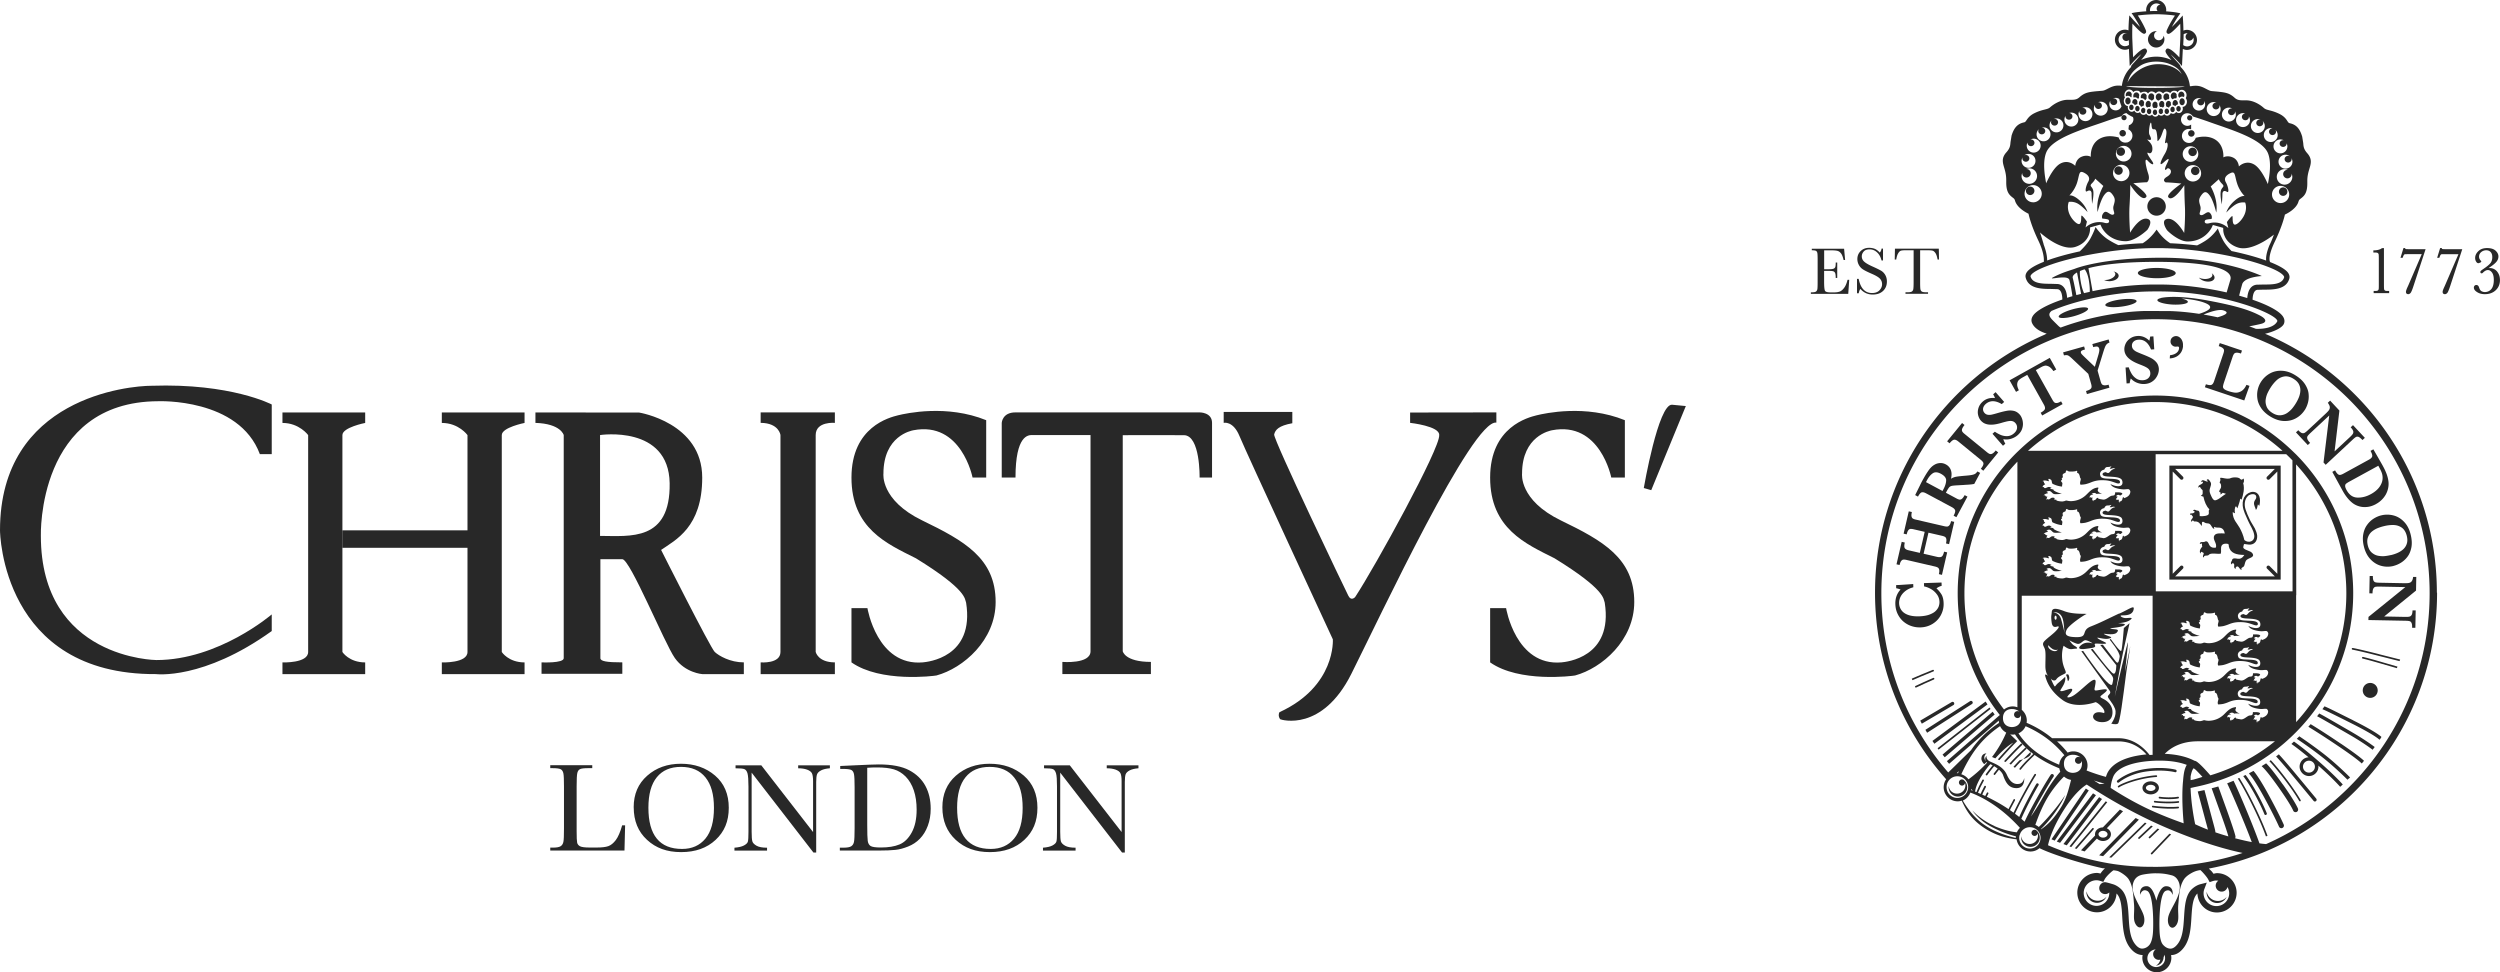
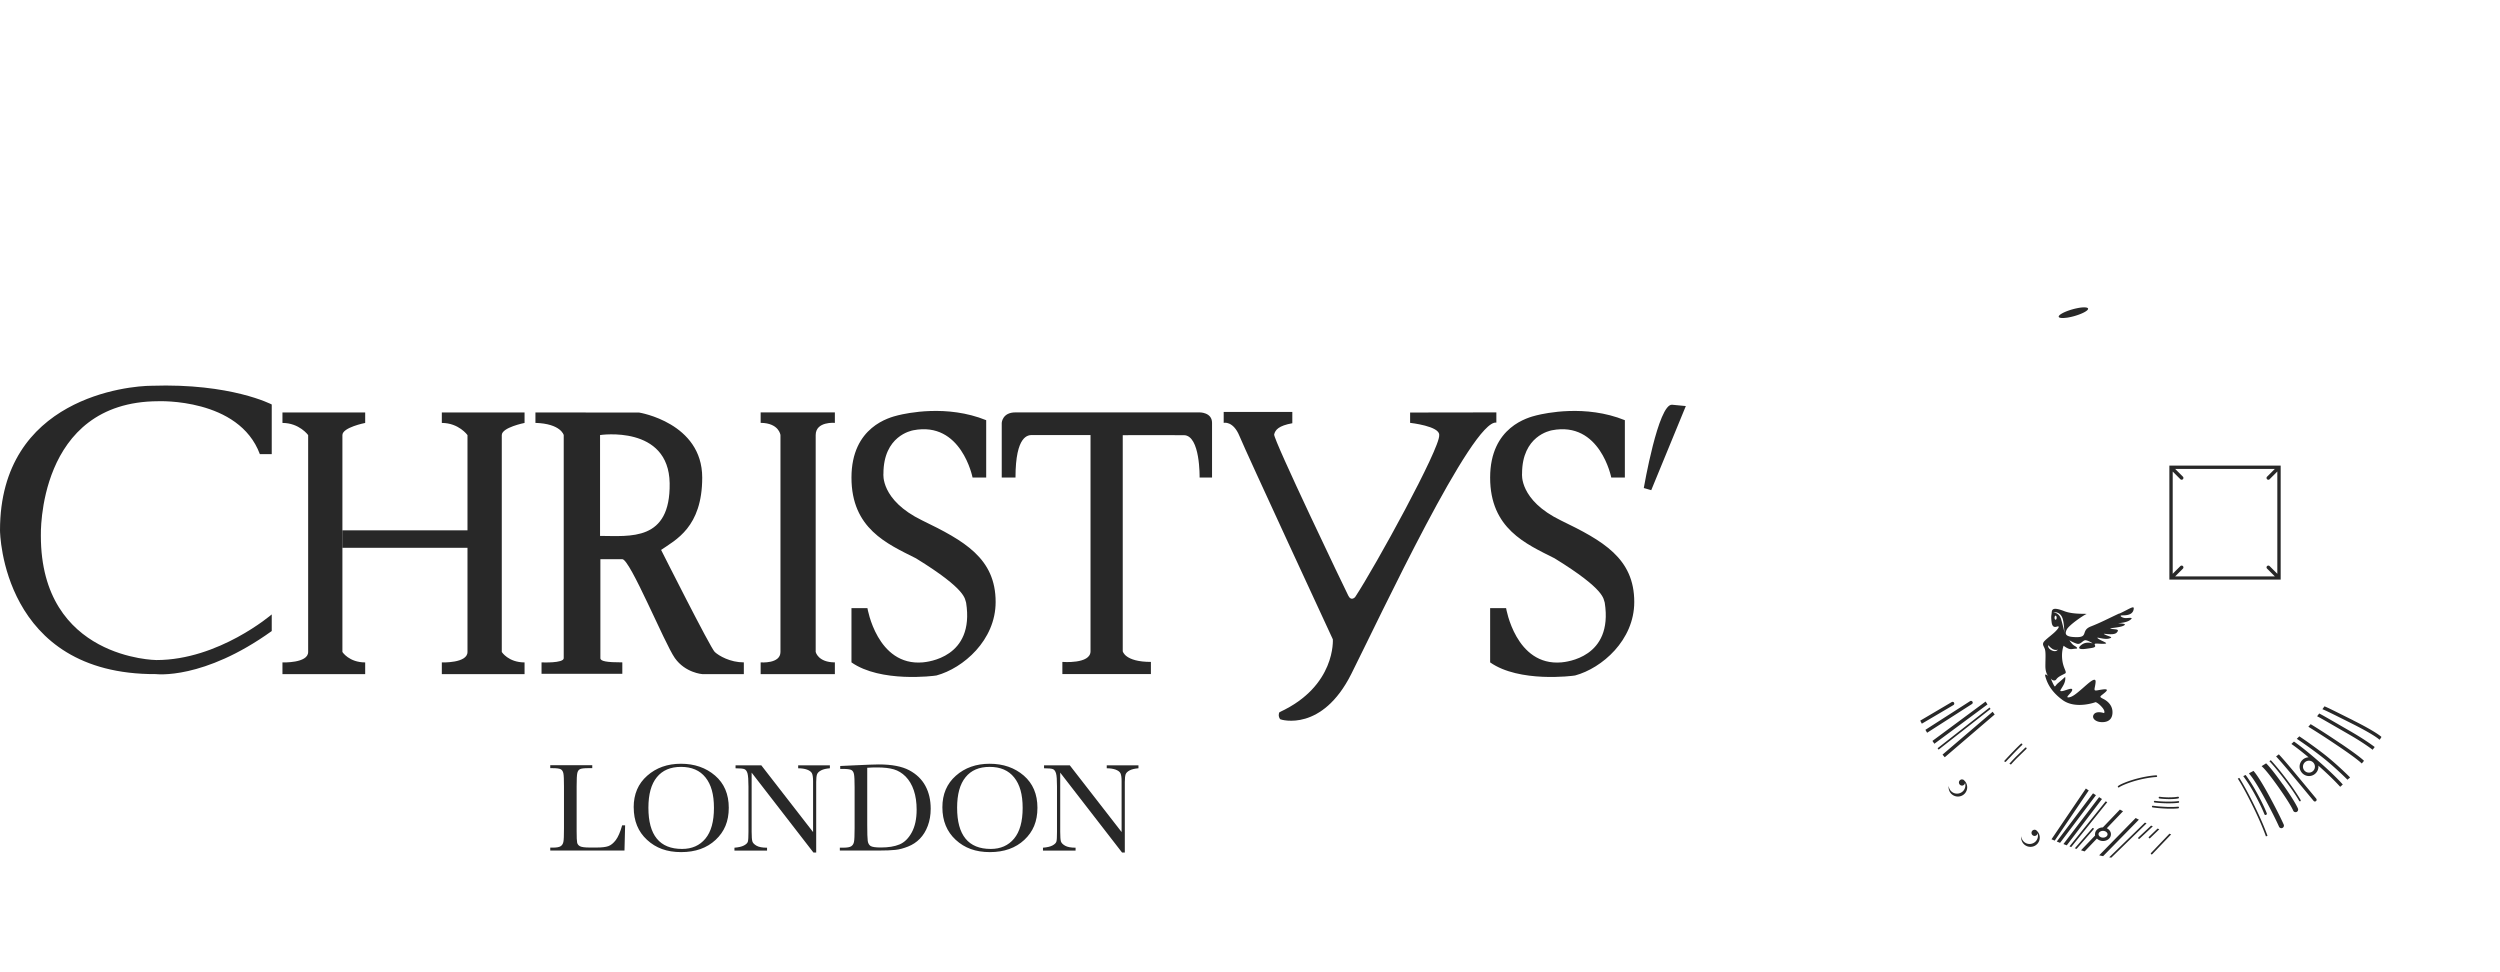
<svg xmlns="http://www.w3.org/2000/svg" viewBox="0 0 590.45 229.63">
  <g fill="#282828">
-     <path d="M456.74 160.48c.1-.04.15-.16.1-.26a.206.206 0 0 0-.19-.12c-.03 0-.05 0-.08.02l-2.21.98-2.09.97c.05.12.11.24.16.37l2.08-.97 2.22-.98Zm-.1-1.9c.1-.04.15-.15.1-.26a.198.198 0 0 0-.18-.12c-.03 0-.05 0-.08.01l-2.74 1.12-2.21.95c.05.12.1.24.15.37l2.21-.95 2.75-1.13Zm105.24-4.08c-4.57-1.17-6.19-1.46-6.2-1.46h-.04c-.09 0-.18.07-.2.17-.02.1.05.2.16.23.01 0 1.63.29 6.18 1.46l4.95 1.25c.05-.13.09-.25.14-.38l-4.99-1.26Zm-3.78.66h-.05c-.09 0-.17.06-.18.16-.03.11.04.21.15.23 0 0 1.18.26 4.5 1.23l3.57 1.03c.05-.12.1-.25.14-.37l-3.61-1.05c-3.34-.98-4.49-1.22-4.53-1.24m-99.54-17.56.03.77c-.46.13-.87.33-1.23.6.44.4.82.86 1.15 1.37.33.52.51 1.23.54 2.13.04.99-.18 1.91-.63 2.78-.45.86-1.1 1.56-1.95 2.09-.85.53-1.81.82-2.89.85-.77.02-1.5-.09-2.21-.34s-1.33-.62-1.88-1.1c-.55-.49-.98-1.08-1.31-1.77-.33-.69-.5-1.45-.53-2.28-.04-1.37.37-2.52 1.23-3.45-.24-.11-.58-.21-1.03-.31l-.02-.73 4.04-.27.03.78c-.68.17-1.29.44-1.81.83-.52.39-.92.84-1.18 1.35-.26.51-.39 1.05-.37 1.6.02.62.21 1.16.56 1.65.35.48.88.85 1.58 1.1.7.25 1.57.36 2.6.33 1.01-.04 1.84-.18 2.5-.44.66-.26 1.16-.56 1.48-.92.33-.35.55-.71.66-1.06.11-.35.16-.68.15-.98-.02-.67-.22-1.26-.6-1.78a4.41 4.41 0 0 0-1.39-1.26c-.56-.32-1.1-.53-1.64-.63l-.03-.78 4.15-.14Zm3-14.35-1.22 5.28-.73-.17c.1-.43.13-.77.08-1.02-.04-.24-.15-.42-.31-.52-.17-.11-.4-.19-.69-.26l-3.22-.74-1.15 4.97 3.22.75c.44.1.79.08 1.03-.05.25-.14.44-.54.59-1.19l.73.17-1.23 5.31-.73-.17c.1-.43.13-.76.08-1.01-.04-.25-.15-.42-.31-.53-.16-.1-.39-.19-.69-.26l-6.74-1.56c-.3-.07-.54-.09-.73-.07-.19.02-.35.13-.51.32-.15.19-.28.51-.38.96l-.73-.17 1.23-5.31.73.17c-.15.65-.15 1.1 0 1.33.15.23.45.4.91.5l2.64.61 1.15-4.97-2.64-.61c-.3-.07-.54-.09-.73-.08-.19.02-.35.12-.5.32-.15.19-.28.52-.38.97l-.73-.17 1.22-5.27.73.16c-.1.45-.13.79-.08 1.03s.15.41.31.51c.16.1.39.19.69.25l6.73 1.56c.29.07.53.09.71.08.18-.01.35-.12.51-.31.16-.2.29-.52.39-.97l.73.17Zm6.12-11.55-1.39 2.6c-.16.04-.37.07-.65.11-.28.03-.59.06-.95.08-.36.02-.66.04-.89.06l-1.44.08c-.64.03-1.1.08-1.36.13-.26.06-.47.17-.62.33-.15.17-.35.48-.6.94l-.19.36 2.53 1.36c.26.15.5.23.69.26.19.03.38-.04.58-.2.2-.17.41-.45.63-.86l.66.35-2.61 4.86-.66-.35c.32-.59.43-1.02.36-1.28-.09-.26-.33-.5-.75-.73l-6.12-3.28c-.42-.22-.75-.3-1.02-.23-.26.07-.56.41-.88 1.01l-.67-.36 1.13-2.28c.08-.18.18-.38.29-.6.12-.22.22-.43.33-.62.08-.15.22-.39.41-.73.27-.47.54-.91.81-1.31s.5-.7.7-.91c.28-.31.61-.57 1-.78.38-.21.8-.32 1.25-.34.45-.02.91.09 1.36.34.32.17.6.41.83.72.23.31.38.68.45 1.11.07.44.04.95-.1 1.54.39-.24.8-.4 1.24-.48.44-.08 1.19-.16 2.28-.25.62-.05 1.11-.11 1.45-.18.34-.07.59-.16.77-.28.17-.12.34-.3.5-.54l.66.35Zm-9.27.21c-.78-.42-1.41-.46-1.92-.12-.5.34-.96.88-1.37 1.64-.06.1-.1.19-.13.25s-.06.13-.1.2l3.9 2.09.24-.45c.38-.72.59-1.39.62-2 .03-.61-.39-1.15-1.24-1.61m13.54-5.05-3.53 4.33-.58-.47c.29-.36.48-.66.56-.9.08-.24.08-.45-.02-.61-.09-.17-.27-.36-.52-.57l-5.36-4.38c-.37-.3-.69-.43-.97-.4-.27.03-.63.31-1.07.85l-.58-.47 3.53-4.32.58.47c-.29.36-.48.66-.56.9-.08.24-.07.45.02.62.09.17.26.35.52.56l5.35 4.37c.25.2.46.33.64.39s.39.03.61-.09c.22-.11.49-.36.79-.74l.58.47Zm5.06-8.96c.23.26.41.58.55.96.14.38.22.8.23 1.26 0 .45-.09.91-.28 1.38-.19.46-.51.88-.95 1.27-.44.39-.96.67-1.56.86-.6.19-1.21.23-1.85.11.13.42.3.77.48 1.06l-.56.49-2.48-2.83.56-.49c.46.31.94.58 1.43.78.49.2 1.02.29 1.57.26.55-.03 1.07-.25 1.54-.67.41-.36.65-.77.7-1.21.05-.45-.08-.85-.38-1.19-.17-.2-.36-.33-.57-.41-.2-.08-.43-.11-.68-.1-.25.01-.56.06-.93.15s-.78.2-1.24.34c-.71.2-1.33.33-1.86.37-.53.04-.98.02-1.34-.06-.36-.08-.67-.2-.91-.35-.24-.15-.45-.33-.63-.53-.32-.37-.54-.82-.66-1.36-.12-.53-.08-1.08.1-1.65.18-.56.52-1.07 1.03-1.51.39-.34.83-.57 1.33-.71.5-.13 1.01-.16 1.53-.09-.07-.23-.22-.54-.43-.9l.58-.5 2.02 2.31-.57.51c-1.51-.9-2.77-.91-3.78-.03-.36.32-.57.68-.63 1.06-.05.39.06.73.32 1.04.21.24.46.39.75.44.29.06.61.05.95-.02.33-.07.86-.21 1.57-.42.86-.25 1.56-.41 2.09-.5.53-.09 1.05-.08 1.57.03.52.12.98.4 1.38.85m8.65-10.62-.67.37c-.39-.56-.77-.93-1.13-1.1-.36-.17-.67-.23-.94-.16-.27.06-.56.18-.86.35l-1.22.68 3.93 7.03c.16.28.3.48.45.6.14.12.34.17.6.14.25-.03.58-.16.98-.39l.36.65-4.82 2.69-.36-.65c.59-.33.92-.63 1-.89.07-.27 0-.6-.24-1.02l-3.93-7.04-1.02.57c-.4.22-.72.44-.95.65-.22.21-.36.52-.4.91-.04.4.09.9.39 1.51l-.67.38-1.52-2.73 9.49-5.3 1.52 2.73Zm12.58-6.37c-.28.1-.5.23-.66.4-.16.16-.3.4-.42.7-.12.3-.28.79-.49 1.46l-1.25 4.07.71 2.51c.08.28.17.51.28.66.11.16.29.25.53.29.25.04.61 0 1.08-.14l.2.71-5.32 1.51-.21-.72c.44-.13.77-.26.97-.41.2-.15.31-.32.34-.51.02-.19-.01-.45-.1-.76l-.67-2.37-3.91-3.68s-.06-.06-.1-.09c-.04-.03-.06-.05-.07-.06-.34-.31-.61-.5-.82-.56-.21-.06-.49-.06-.85.03l-.2-.72 4.96-1.4.2.72c-.25.07-.45.13-.59.19-.14.06-.25.13-.32.23-.07.09-.09.21-.04.36.02.1.09.21.19.33.1.12.32.34.65.66l2.44 2.32.87-2.93c.18-.63.24-1.07.17-1.32-.09-.33-.26-.5-.5-.53-.24-.02-.54.02-.92.13l-.21-.72 3.85-1.09.2.72Zm11.65 6.21c.02.34-.03.71-.15 1.09-.12.39-.32.77-.59 1.14-.27.36-.62.67-1.06.92-.43.25-.95.39-1.53.43-.58.04-1.17-.05-1.76-.27-.59-.22-1.1-.56-1.53-1.04-.15.41-.23.79-.26 1.13l-.74.05-.24-3.76.75-.05c.17.53.39 1.02.66 1.48.27.46.63.85 1.09 1.16.46.32 1 .45 1.63.41.55-.04.98-.22 1.29-.54.31-.32.46-.71.42-1.18-.01-.26-.08-.48-.2-.67-.12-.19-.28-.35-.48-.49-.2-.14-.48-.29-.83-.45-.35-.15-.75-.31-1.19-.48-.68-.27-1.25-.55-1.7-.84-.45-.29-.79-.58-1.03-.86s-.41-.56-.51-.83a2.8 2.8 0 0 1-.18-.81c-.03-.49.07-.98.3-1.48.23-.5.6-.91 1.09-1.25.49-.34 1.07-.53 1.74-.57.51-.03 1.01.05 1.49.25s.9.49 1.27.87c.08-.24.15-.56.21-.98l.76-.05.2 3.06-.76.05c-.65-1.63-1.64-2.41-2.98-2.32-.49.03-.87.19-1.15.46-.28.27-.4.62-.38 1.02.02.32.13.59.33.81.2.22.45.41.76.56.31.15.81.36 1.5.63.83.33 1.49.62 1.96.87s.88.58 1.23.99c.34.41.53.91.58 1.52m5.71-5.35a3.21 3.21 0 0 1-.45 1.45c-.26.42-.62.77-1.08 1.03-.46.25-1 .4-1.61.43l.06-.75c.39-.05.74-.13 1.05-.27.32-.14.57-.32.76-.55.19-.23.3-.5.33-.81.02-.26-.06-.4-.25-.42-.05 0-.16 0-.31.01s-.27.02-.37.01c-.29-.02-.55-.16-.78-.41-.23-.26-.33-.56-.3-.91.03-.38.19-.68.47-.89.28-.21.59-.3.94-.28.25.02.5.12.75.31s.46.46.6.81c.15.35.21.77.17 1.23m-6.18-16.02c2.47.01 4.47-.53 4.47-1.2 0-.67-2-1.22-4.47-1.23-2.46 0-4.47.53-4.47 1.2 0 .67 2 1.22 4.46 1.23m-10.22 6.84c.56 0 1.2-.04 1.88-.13 2.04-.26 3.65-.87 3.58-1.33-.04-.31-.81-.49-1.92-.49-.56 0-1.2.04-1.88.13-2.04.27-3.64.86-3.58 1.33.04.31.81.49 1.92.49m8.43-46.89c-.29 0-.53.29-.53.64 0 .36.23.64.52.65.2 0 .39-.15.47-.37v-.05c-.01-.1.02-.2.05-.29-.03-.32-.25-.58-.51-.58m-1.38-.2c-.29 0-.53.29-.53.64 0 .36.23.64.52.64.21 0 .37-.14.46-.35l-.02-.1c0-.12.03-.23.06-.33-.05-.29-.25-.5-.5-.51m4.17.2c-.3 0-.53.29-.53.65 0 .35.23.64.52.64.23 0 .43-.2.5-.45-.01-.06-.04-.12-.04-.19s.02-.13.04-.19c-.07-.26-.26-.46-.49-.46m-.92.6c-.09-.21-.27-.37-.48-.37-.28 0-.52.29-.52.64s.24.65.52.65.49-.26.51-.58c-.02-.1-.05-.2-.05-.3v-.04Zm-4.63-1.24c-.29 0-.53.28-.53.64s.23.65.52.65c.22 0 .41-.16.48-.39l.02-.08.03-.17c0-.36-.24-.64-.52-.64m6.66 24.16c.03-.13.04-.27.04-.41s-.01-.27-.04-.4a2.17 2.17 0 0 0-2.14-1.79c-1.2 0-2.18.98-2.18 2.18s.98 2.18 2.18 2.18c1.06 0 1.94-.75 2.14-1.76m5.31-17.67c0 .42.34.77.76.77s.76-.34.77-.76c0-.42-.34-.76-.76-.77-.43 0-.77.34-.77.76m22.45 12.75c-.55 0-1 .45-1 1 0 .56.44 1 .99 1 .56 0 1-.44 1-1 0-.55-.44-1-1-1m-20.38-8.38a1 1 0 0 0-2-.01c0 .55.44 1 1 1 .55 0 1-.45 1-1m1.71 30.49c.33.1.66.15.96.15.67 0 1.24-.23 1.44-.65.21-.44-.06-.96-.62-1.34.15.18.21.39.15.6-.14.47-.86.77-1.71.77-.16 0-.32-.01-.49-.04-.37-.05-.69-.15-.95-.29.24.32.67.62 1.21.79m-3.39-37.9c.34 0 .61-.27.61-.61 0-.34-.26-.61-.61-.62-.34 0-.61.27-.61.61 0 .34.27.61.61.61m1.31 12.92c.55 0 1-.44 1-1 0-.55-.44-1-1-1-.55 0-1 .45-1 1 0 .56.45 1 1 1m-20.03 25.03c1.12-.07 1.98-.66 1.94-1.3-.03-.47-.54-.84-1.24-.98.23.11.39.28.44.48.13.56-.6 1.2-1.63 1.45-.27.06-.53.09-.77.09-.08 0-.16 0-.24-.01.33.18.78.28 1.27.29h.24M511.2 9.29c0-.31-.08-.6-.21-.87-.02.61-.51 1.09-1.12 1.09-.62 0-1.12-.51-1.12-1.12 0-.46.28-.85.67-1.03h-.16c-1.07-.02-1.94.85-1.95 1.92 0 1.07.86 1.95 1.93 1.95 1.07 0 1.95-.86 1.95-1.94m-6.97 13.69c.29 0 .55.15.74.38.1-.08.19-.18.24-.3l-.02-.17c0-.15.03-.29.08-.42-.08-.37-.35-.65-.69-.65-.4 0-.73.38-.73.85 0 .13.04.26.08.37a.93.93 0 0 1 .29-.05m0 1.88c.14-.14.33-.22.54-.25h.04v-.21c0-.13 0-.24.04-.36-.06-.37-.29-.66-.6-.66-.35 0-.63.36-.64.81l.02.16c.27.07.48.25.61.51m-1.35.49c0 .35.23.64.52.64.29 0 .52-.29.53-.64 0-.35-.23-.64-.52-.64-.29 0-.53.29-.53.64m-.29-2.73c.29 0 .55.15.74.38a.8.8 0 0 0 .13-.21l-.02-.14c0-.13.03-.25.06-.37-.07-.39-.34-.69-.7-.69-.4 0-.73.38-.73.84 0 .11.02.22.05.32.13-.08.29-.13.46-.13m2.64 2.08c.2.1.34.27.43.48l.04.07.06-.05c.13-.09.27-.15.43-.15.07-.07.14-.16.18-.26v-.16c-.01-.14.02-.28.06-.41-.07-.35-.31-.62-.61-.62-.34 0-.63.36-.63.81 0 .1.02.2.04.3m7.01 1.31c-.08-.22-.26-.38-.47-.38-.28 0-.51.28-.51.64s.23.64.51.64c.3 0 .53-.29.53-.64v-.04c-.03-.07-.03-.16-.05-.23m-10.58 2.38c.33 0 .61-.27.61-.61 0-.34-.27-.61-.61-.62-.34 0-.61.27-.61.61 0 .33.27.61.61.61m-22.17 15.67a1.005 1.005 0 1 0 1.01 1.01c0-.55-.45-1-1-1m21.85-11.84c.42 0 .76-.34.76-.76s-.34-.76-.76-.77c-.43 0-.77.34-.77.76s.34.77.77.77m-1 9.06c.56 0 1.01-.44 1.01-1s-.44-1-1-1.01c-.55 0-1 .45-1 1s.44 1 .99 1m2.24-16.61.16-.04c.09-.1.19-.18.31-.24.1-.14.16-.33.16-.54 0-.45-.28-.81-.62-.82-.35 0-.64.36-.64.81 0 .45.28.81.64.81m-1.69 10.17c-.55 0-1.01.45-1.01.99 0 .55.45 1 1 1s1-.45 1-1a1 1 0 0 0-.99-1m5.85-10.18c0 .35.17.64.4.76.13-.08.28-.14.44-.14l.16.04c.08-.08.16-.19.21-.31v-.16a.76.76 0 0 1 .04-.34c-.06-.37-.3-.66-.61-.66-.34 0-.63.37-.63.81m-.95-1.44c.33 0 .62.19.81.47.17-.09.31-.27.38-.48-.02-.09-.04-.18-.03-.29 0-.1.02-.19.04-.28-.1-.33-.36-.56-.67-.57-.4 0-.73.38-.73.84 0 .12.02.22.05.32l.16-.02Zm9.57-.38c.14 0 .28.04.41.11.07-.13.12-.27.12-.43 0-.46-.33-.85-.72-.85-.4 0-.73.38-.73.84 0 .25.1.47.25.62.18-.18.41-.29.67-.29m0 .4c-.35 0-.64.37-.64.82 0 .45.28.82.63.82s.63-.36.63-.81c0-.45-.27-.82-.62-.82m-2.26 1.22c0 .14.03.26.07.38.22.02.42.12.57.28.13-.22.34-.37.59-.43.01-.07.03-.14.03-.23l-.02-.15v-.04c-.07-.35-.31-.63-.61-.63-.35 0-.63.37-.63.82m1.21-1.02.1.11.04-.09-.1-.1-.04.08zm.19 1.62c-.29 0-.52.28-.52.64 0 .35.23.64.52.65.3 0 .53-.29.53-.64 0-.36-.23-.64-.52-.64m-.92.54c-.08-.22-.26-.38-.48-.38-.29 0-.53.29-.53.64 0 .35.23.64.53.64.26 0 .47-.24.51-.55-.02-.09-.05-.17-.05-.26l.02-.09Zm-5.53-1.85h.02c.31 0 .57-.23.67-.55-.02-.09-.03-.18-.03-.29 0-.1.02-.19.04-.28-.1-.33-.36-.57-.67-.57-.41 0-.73.38-.73.84 0 .21.07.39.18.54.21.04.38.14.53.3m1.79.02a.99.99 0 0 1 .54-.31c.06-.07.1-.16.13-.25-.01-.09-.03-.18-.03-.29 0-.09.02-.19.03-.28-.1-.33-.36-.56-.67-.56-.4 0-.73.38-.73.84 0 .47.33.85.72.85m.08.9c0 .26.11.49.25.64l.17-.04c.16 0 .32.07.45.16.16-.09.28-.26.34-.47-.01-.09-.02-.18-.02-.28s.01-.19.02-.28c-.08-.31-.31-.54-.58-.54-.35 0-.63.37-.64.82m-1.59.16c0 .31.14.58.35.72.09-.04.18-.07.28-.07.1 0 .2.03.29.07.18-.11.29-.31.33-.55-.03-.11-.05-.23-.05-.35v-.15c-.08-.28-.3-.48-.56-.48-.35 0-.64.36-.64.81m3.19-.17c0 .24.08.45.2.6.2 0 .37.08.52.2.09-.25.28-.46.5-.57h.01v-.03c-.04-.13-.06-.27-.06-.42l.02-.16c-.11-.26-.31-.44-.55-.44-.35 0-.64.36-.64.81m1.59-1.17a.91.91 0 0 1 .63-.25c.07 0 .13 0 .2.02.08-.11.13-.25.16-.4-.03-.12-.05-.24-.05-.37l.02-.14c-.12-.29-.37-.5-.66-.5-.4 0-.73.38-.73.85 0 .35.19.65.45.78m-1.63.26c.18-.18.41-.29.67-.29h.02c.07-.09.12-.2.14-.32-.04-.13-.06-.27-.06-.42l.02-.17c-.13-.27-.36-.46-.63-.46-.41 0-.73.37-.73.84 0 .41.25.74.58.82m9.62 187.02c0 1.4 1.11 2.54 2.49 2.54.99 0 1.84-.59 2.25-1.44-.51.58-1.23.95-2.06.95-1.3 0-2.39-.93-2.67-2.18v.13Zm-28.36-.19-.02.14c0 1.4 1.11 2.54 2.49 2.54.99 0 1.84-.59 2.25-1.45-.5.58-1.23.96-2.05.96-1.31 0-2.4-.93-2.66-2.18m7.67-25.77s2.28-1.98 6.34-2.56c1.18-.17 2.25-.23 3.18-.23 2.28 0 3.69.37 3.71.38.02 0 .05.01.07.01.14 0 .26-.09.3-.23.04-.16-.05-.33-.21-.37-.09-.03-1.51-.41-3.85-.41-.96 0-2.06.06-3.28.24-4.25.62-6.56 2.64-6.66 2.72-.13.11-.14.3-.03.42.06.07.14.1.22.1.07 0 .15-.02.21-.08m9.42 1.3c0-.85-.87-1.54-1.94-1.54s-1.94.69-1.94 1.54.87 1.54 1.94 1.54 1.94-.69 1.94-1.54m-1.94.73c-.61 0-1.13-.33-1.13-.73s.52-.73 1.13-.73 1.13.34 1.13.73-.52.73-1.13.73" />
    <path d="M509.47 183.3c0-.11-.09-.19-.2-.19h-.01c-.06 0-1.68.06-4.3.72-2.32.58-4.65 1.57-4.77 1.91-.03.09.02.17.09.22.03.02.07.03.1.03.06 0 .12-.03.17-.07.15-.16 1.92-1.05 4.5-1.7 2.59-.65 4.21-.7 4.22-.7.12 0 .21-.1.2-.21m5.01 5.9h-.04c-.01 0-.73.12-2.13.12h-.58c-1.8-.04-2.77-.18-2.78-.19h-.04c-.1 0-.18.07-.2.17-.02.11.06.21.17.23.04 0 1 .15 2.83.19h.63c1.41 0 2.12-.12 2.16-.12.11-.01.19-.12.17-.24-.02-.1-.1-.17-.2-.17m-2.21-.87c-1.41-.02-2.17-.15-2.18-.15h-.04c-.09 0-.18.07-.2.17-.02.11.05.22.17.24.03 0 .8.13 2.24.15h.16c1.34 0 2.02-.16 2.05-.16.11-.03.18-.13.16-.25-.03-.09-.11-.16-.2-.16h-.05s-.66.15-1.95.15h-.16Zm2.16 2.19h-.02s-.56.07-1.64.07c-.37 0-.8 0-1.29-.03-1.94-.09-2.98-.26-2.99-.26h-.04c-.09 0-.17.07-.19.17-.02.11.05.21.17.23.04 0 1.07.18 3.03.27.5.03.94.03 1.31.03 1.1 0 1.67-.08 1.7-.08.11-.02.19-.12.17-.23-.01-.1-.11-.18-.21-.18m-39.85-10.13c.12.07.25.13.38.19.36-.41.8-.89 1.37-1.47l2.26-2.2c.08-.08.09-.21.01-.29a.233.233 0 0 0-.15-.07c-.04 0-.09.02-.12.05l-2.29 2.23c-.6.62-1.08 1.14-1.45 1.56m-.04-1.31c2.08-2.24 3.03-3.09 3.04-3.1.08-.08.09-.2 0-.29a.213.213 0 0 0-.15-.07.21.21 0 0 0-.13.05c-.04.04-.97.88-3.08 3.13-.33.36-.63.68-.91 1 .12.06.26.12.38.18.25-.29.53-.58.83-.9m37.84-42.18h26.29v-26.92h-26.29v26.92Zm23.68-3.19a.435.435 0 0 0-.6 0c-.17.16-.17.43 0 .6l1.83 1.83h-23.54l1.83-1.83c.16-.17.16-.43 0-.6a.435.435 0 0 0-.6 0l-1.81 1.81v-24.14l1.81 1.81c.08.08.19.12.3.12s.22-.04.3-.12c.16-.17.16-.43 0-.6l-1.83-1.83h23.54l-1.83 1.83c-.17.17-.17.43 0 .6.08.08.19.13.3.13s.22-.04.3-.13l1.82-1.82v24.16l-1.82-1.82Z" />
-     <path d="M524.46 112.84c-.24.12 0 .31-.04.55-.05.36-.4.6.08.87.25 1.14-.13 1.03-.39 1.77.04.22.3.22.39.39.01.16-.21.23-.12.36.25-.08.43-.22.59-.39.24.09.48.17.75.24-.43.25-.77.53-1.22.86-.29.22-1.01.72-1.42.67-.38-.05-.63-.59-.79-.91-.16-.31-.4-.87-.43-1.26-.05-.71.45-1.26.32-1.89-.03-.17-.46-.9-.71-.91-.13 0-.22.05-.32.2.1.09.36.17.24.36-.53.02-1.35-.84-1.54.12.17-.05.32-.19.47-.04-.05.73-1.36.55-1.07 1.38.13-.05.12-.25.36-.2.12.33.37.53.59.75.03.52.16 1.2-.39 1.22.1.2.33.27.59.32.26 1.21.67 2.26 1.42 2.99-.3.35-.05.72-.16 1.1-.13.47-1.43.59-2.13.51-.04-.52.07-1.13-.39-1.3-.52.06-.91-.53-1.18.04.92.15-.04.78-.59.59-.02.08-.17.25-.08.32.03.19.19-.1.31.04.11.14.19.32.32.43.05.53-.72.71-.32 1.22.13-.06.12-.28.28-.31.21-.02.18.21.36.23 1.02-.09 1.36.5 1.73 1.06.12-.18.07-.54.08-.82.23-.39.55.02.83.12.27.1.66.07.87.16.59.26.64 1.17 1.22 1.22.02-.18-.12-.35-.04-.47.39.23.83.16 1.26.19.75.07 1.14.63 1.26 1.38-.82-.03-2-.16-2.4.39-.7.98.69 1.88.28 2.95-.59.08-1.1 0-1.42-.43-.32-.44-.32-.98-.83-1.06-.2-.04-.3.12-.55.16-.45.07-.95-.16-.98.47.2 0 .32-.18.51-.08.05.18-.05.52.08.71-.36.34-.79.97-.47 1.62.13-.08.09-.33.2-.43.23.17.5.13.59.35.1.26-.48.83.08 1.02-.02-.13.01-.22.04-.31.24-.21.62-.08.94-.2.13-.05.21-.21.35-.28.77-.32 1.75.03 2.64-.12.17-.64-.1-1.36.2-1.89.25-.45.89-.56 1.54-.4.19.19.11.42.16.63.38 1.54 1.71 1.94 3.66 1.97-.31.42-.56.82-1.18.9-.54.07-1.22-.3-1.62.08-.1.09-.08.24-.16.39-.14.26-.44.64.04.87-.01-.17.05-.26.16-.32.81.17-.08 1.18.71 1.34.18 0-.07-.13 0-.28.11-.13.2-.26.36-.27.48-.04.52.85 1.1.79-.38-.45.23-.54.47-.79.19-.2.23-.97.51-1.38.47-.68 2.24-.66 1.5-1.73-.42-.61-1.64-.63-2.13-1.26-.05-.41.11-.6.16-.91.39-.02 1.02.18 1.57.12.95-.11 1.6-.88 1.54-2.09-.03-.51-.31-1.26-.55-1.73-.34-.66-.86-1.35-1.22-2.13-.37-.8-.75-1.62-.98-2.36-.37-1.15-.23-2.45.63-3.23.45-.41 2.05-.75 1.89.51-.04.31-.46.62-.51 1.1-.08.7.29 1.06.43 1.73.33-.24.35-.8.47-1.26.12-.06.16.29.36.28.38-1.64.05-3.15-1.42-3.27-.81-.06-1.56.51-1.85.83-.46.51-.76 1.4-.67 2.4.12 1.27.76 2.43 1.26 3.58.53 1.22 1.27 2.14 1.46 3.39.23 1.53-1.37 2.02-2.33 1.18-.26-1.15-.63-2-1.1-2.87-.62-1.14-1.64-1.92-1.66-3.7.24.02.3.22.55.23-.08-.44-.16-1.36.24-1.65.11.16.23.32.32.51.22-.75.55-1.39.67-2.25.12-.13.2.28.35.12.34-1.07.74-2.49.36-3.82.23-.23.24-.78.08-1.1-.16.09-.31.28-.47.28-.22 0-.41-.32-.59-.39-.46-.2-1.14-.2-1.7-.08-.18.04-.36.16-.59.2-.73.12-1.38-.16-2.05-.2m-21.89 39.02c.12-1.53-3.12 12.67-3.12 12.67s.65-3.71 1.34-7.39c.6-3.18 1.75-8.14 2.15-9.94l-1.35 1.13s-.37 5.06-.62 5.41c-.25.35-2.48-2.82-2.48-2.82l-.25.17s2.54 3 2.36 4.07c-.19 1.05-.31 1.87-.99 1-.68-.88-2.97-3.88-2.97-3.88l-.62.06 3.78 4.77s.05 2.23-.68 2c-.74-.24-4.9-5.83-4.9-5.83l-.44.12s2.04 2.47 3.72 4.58c1.67 2.12 1.79 1.82 1.36 3.59-.43 1.76-6.88-7.82-6.88-7.82l-.43.06s6.27 8.76 6.7 9.35c.44.6-.31.89-.43 1.3-.13.41 1.05 1.35 1.68 2.94.61 1.58-.88 3.53-.88 3.53s1.06.29 1.55 0c.5-.3 1.18-5.82 1.98-12 .34-2.59.69-4.19.96-6.32l-1.24 6.08s.58-5.28.7-6.81m-14.61 7.58s.2.39.3.92c.1.53.1.72.36.19s-.12-1.21-.12-1.21-.5-.28-.54.11" />
    <path d="M500.54 144.88c-2.68 1.24-4.29 2.12-6.71 3.07-2.43.94-.56 2.53-3.3 2.53s-2.92-.71-2.42-1.76c.5-1.07 3.98-3.42 4.6-3.66.62-.23-2.86.18-5.15-.71-2.3-.89-2.92-.65-2.98.24-.06.89-.22.82-.03 2.34.14 1.17.68 1.24 1.23 1.07.58-.19.66.07-.09.89-.74.83-2.04 1.71-2.79 2.48s-.19 1.18.06 1.95.12 2.3.12 4.01.69 2.36.69 2.36-1-.94-.69.12c.32 1.06 1 3.3 4.1 5.55 3.11 2.23 7.77.47 7.77.47s.62.18 1.49 1.18c.88 1 .5 1.41.5 1.41s-1.67-.59-2.36.23c-.68.83.19 1.77 1.55 1.89 1.37.12 2.67-.35 2.79-2.06.13-1.71-.99-2.83-2.17-3.42-1.18-.59-.69-.53.5-1.59 1.17-1.06-.88-.59-1.93-.42-1.06.18-.5-.41-.38-1.94s-1.86.41-3.16 1.53c-1.31 1.12-2.31 2.01-3.23 2.07-.94.07.8-1.06.87-1.77.05-.71-1.68.24-2.43.29-.75.06-.25-.29.38-1.47.61-1.18.37-1.89.37-1.89s-.75.71-1.61 1.42c-.87.71-.68 1.23-1.12.41-.43-.83-.74-1.65-.61-1.41.12.24.86.77 1.29.12.44-.65 1.56-1.06 2.06-1.36.5-.3-.43-1.12-.68-3.18-.25-2.06.32-3.36.32-3.36s.56.47 1.18.7c.62.24 1.05 0 1.67 0s.31-.35-.31-.7-1.18-1.29-1.18-1.29.99.59 1.8.82c.81.24 1.31-.71 1.87-.82.55-.12 2.17.88 1.67.71-.5-.17-1.62-.35-2.55.42-.93.76-.49 1.12 1.18.88 1.68-.23 2.36-.29 2.05-.88-.31-.59.75-.24 2.17-.3 1.43-.06-.68-.65-1.43-1.24-.75-.59 1.43.35 2.61 0s.06-.41-.99-.94c-1.06-.53 1.99.41 2.8-.47.81-.88-.32-.71-1.31-.88-.99-.18 1.87-.24 2.86-.71.99-.47-.19-.53-.99-.59-.81-.06 1.42 0 2.48-.71s.18-.59-.75-.53c-.93.06-1.92-.64-.99-.64s2.36-.06 2.67-1.3c.31-1.24-.69-.35-3.35.89m-15.85 8.73c-.94-.41-1.06-1.03-.91-1.27 0 0 .5.65 1.12.96.62.31 1.12.07 1.12.07s-.39.65-1.33.23m.79-7.28c-.14 0-.25-.22-.25-.48s.11-.48.25-.48.25.21.25.48-.12.48-.25.48m1.29-.16c-.47-1.55-1.86-1.59-1.86-1.59s1.5-.34 2.15 1.26c.44 1.07.43 3.08.56 3.69 0 0-.4-1.88-.85-3.36m-25.27 19.75a.406.406 0 0 0-.56-.14l-7.43 4.38c.13.24.25.48.38.72l7.45-4.39c.2-.12.27-.36.15-.56m8.4 1.13-12.28 9.62.24.33 12.27-9.61c-.08-.11-.15-.22-.23-.33m1.15 1.57c-.12-.16-.27-.36-.43-.58l-11.83 10.12c.17.21.34.42.52.63l11.79-10.1-.05-.07Zm-5.2-2.96a.415.415 0 0 0-.34-.19.36.36 0 0 0-.22.07l-10.55 6.77c.14.23.27.47.41.69l10.58-6.78c.19-.12.25-.38.12-.56m3.11-.03-12.56 9.3.46.67 12.55-9.29c-.15-.22-.3-.44-.45-.68m29.69 36.87 8.32-8.09c-.13-.06-.25-.13-.38-.19l-8.44 8.2c.17.03.33.06.5.08m-1.94-.35 8.45-8.62c-.25-.12-.5-.26-.76-.39l-8.62 8.81c.31.07.62.14.93.2m10.82-4.28s.09.07.15.07c.05 0 .1-.02.14-.06l2.16-2.08c-.13-.06-.27-.12-.4-.17l-2.04 1.96c-.08.08-.08.2 0 .29m-13.1-2.34s-.09-.05-.13-.05a.18.18 0 0 0-.15.07l-4.13 4.73c.14.05.28.1.42.14l4.01-4.61c.08-.08.07-.21-.02-.29m10.6 2.47s.09.07.15.07c.05 0 .1-.02.14-.05l3.12-2.91c-.13-.06-.27-.12-.4-.18l-3 2.8c-.08.08-.08.21-.01.29m-18.49.98 8.47-11.25c-.23-.15-.46-.29-.69-.44l-8.56 11.38c.26.11.52.21.78.31m8.25-2.09c0 .12 0 .24.03.35l-3.34 3.5c.29.09.58.18.86.27l2.9-3.04c.34.33.82.56 1.38.58h.07c1 0 1.84-.69 1.86-1.55.03-.62-.38-1.17-.98-1.46l3.84-4.02c-.25-.13-.5-.27-.74-.4l-4.03 4.22c-1 0-1.82.68-1.84 1.55m1.91-.74c.57.02 1.06.4 1.04.83-.01.42-.49.77-1.05.77h-.04c-.58-.01-1.06-.4-1.04-.83.01-.42.5-.77 1.06-.77h.04m15.65.67-4.34 4.55c-.08.08-.08.21 0 .29.04.04.09.05.14.05s.11-.02.15-.06l4.45-4.66c-.13-.05-.27-.11-.4-.17m-27.1 1.64 8.04-11.85c-.23-.15-.46-.3-.68-.46l-8.12 11.99c.26.11.51.21.76.32m2.84 1.12 8.33-10.95c-.23-.14-.45-.29-.68-.44l-8.43 11.08c.26.1.53.2.79.3m.66.26.39.15 8.5-10.58v-.02c-.12-.07-.23-.14-.35-.21l-8.54 10.63v.03m40.11-16.19c-.13.06-.26.11-.38.17.21.32 1.51 2.33 3.6 6.62 1.77 3.6 2.71 6.08 3.05 7.04.12-.05.25-.11.37-.16-.36-1-1.3-3.47-3.06-7.05-2-4.08-3.28-6.12-3.59-6.6m6.96 4.07c-2.34-4.29-3.43-5.54-3.62-5.74-.35.19-.7.37-1.04.55.02.1.07.2.15.28.01 0 1.04 1.08 3.45 5.49 2.46 4.53 3.46 6.82 3.46 6.84.1.23.33.37.56.37.08 0 .16-.01.24-.05a.61.61 0 0 0 .32-.8c-.04-.09-1.02-2.35-3.52-6.94m3.28-2.57c-2.36-3.33-3.48-4.54-3.92-4.96-.35.23-.7.45-1.05.66.03.04.06.09.1.12.04.03 1 .8 3.88 4.87 2.91 4.12 3.46 5.49 3.46 5.5a.605.605 0 0 0 .78.35c.31-.12.47-.46.36-.78-.02-.06-.55-1.46-3.6-5.78m-4.35 7.06c.05.12.17.21.29.21.03 0 .07 0 .1-.02.16-.07.25-.24.19-.4-.03-.06-.62-1.69-2.38-4.9-1.16-2.1-2.17-3.54-2.62-4.14-.19.09-.37.19-.56.27.38.51 1.45 1.98 2.65 4.17 1.73 3.15 2.33 4.79 2.34 4.81m20.97-22.16-1.83-.91c-2.76-1.38-4.16-2.08-4.94-2.39-.16.23-.33.45-.49.68.74.28 2.54 1.18 5.07 2.44l1.83.92c5.27 2.64 6.43 3.72 6.44 3.73.06.06.13.09.2.1.07-.11.15-.22.22-.33l.18-.3c-.01-.02-.02-.04-.04-.05-.04-.04-1.19-1.15-6.65-3.88m-3.46.95c-2.58-1.49-3.86-2.22-4.54-2.57-.17.22-.34.44-.51.65.78.39 2.66 1.48 4.65 2.63l2.69 1.55c3.2 1.83 5.11 3.23 5.78 3.74.16-.22.33-.43.49-.65-.7-.53-2.61-1.92-5.86-3.79l-2.69-1.55Zm-12.44 12.73c-1.89-2.48-3.09-3.8-3.54-4.27l-.33.24c.39.4 1.59 1.71 3.55 4.28 2.4 3.14 3.47 5.07 3.48 5.09.04.07.11.11.18.11.03 0 .06 0 .09-.02.1-.06.13-.18.08-.28-.01-.02-1.1-1.98-3.51-5.14m12.95-8.21c-4.12-2.79-6.62-4.3-7.08-4.58-.18.21-.36.41-.54.61.02 0 .02.03.04.03.02.02 2.58 1.54 7.13 4.62 4.46 3.01 5.31 3.91 5.35 3.95.03.03.07.05.11.07.17-.2.33-.4.5-.61v-.02c-.03-.04-.89-.96-5.49-4.07m-9.78-1.7c-.2.2-.39.39-.59.58.63.42 3.04 2.03 5.8 4.17 2.67 2.07 5.35 4.68 6.18 5.5.08-.09.17-.18.25-.27l.03.04.32-.32c-.8-.81-3.54-3.48-6.28-5.6-2.6-2.01-4.9-3.57-5.71-4.11m-.22 9.64c-2.8-3.4-4.17-4.91-4.61-5.38-.22.17-.44.33-.65.49.35.37 1.73 1.88 4.64 5.41l4.22 5.09c.08.1.19.15.3.15.09 0 .19-.03.27-.1.17-.14.19-.4.05-.58l-4.22-5.09Zm4.69-3.82c-3.16-2.75-5.05-4.11-5.73-4.58-.21.19-.41.38-.61.57.37.25 1.73 1.21 4.06 3.15-1.18.05-2.12 1.02-2.12 2.21s1 2.22 2.22 2.22 2.23-1 2.23-2.22c0-.08-.02-.16-.03-.25 3.03 2.67 4.73 4.52 5.17 5.01.2-.18.41-.36.61-.55-.49-.55-2.36-2.58-5.8-5.56m-2.19 2.76c-.78 0-1.41-.63-1.41-1.41s.64-1.41 1.41-1.41 1.41.63 1.41 1.41-.63 1.41-1.41 1.41M488.14 75.04a14.9 14.9 0 0 0 1.78-.39c1.91-.54 3.36-1.33 3.24-1.77-.08-.29-.84-.36-1.9-.21-.53.08-1.15.21-1.79.39-1.91.54-3.36 1.33-3.24 1.77.09.29.85.35 1.91.2m-24.75 109.05c-.4 0-.73.33-.73.73s.33.73.73.73c.37 0 .66-.28.71-.63.18.6.07 1.27-.34 1.79-.39.49-.97.74-1.55.74-.44 0-.87-.14-1.24-.44-.43-.36-.68-.86-.73-1.38-.1.75.17 1.52.79 2.02.41.33.9.49 1.38.49.65 0 1.29-.28 1.72-.82.71-.89.62-2.16-.18-2.94l-.12-.12-.04-.04-.12-.08.02.02a.73.73 0 0 0-.3-.06m17.14 11.88c-.4 0-.73.33-.73.73s.33.73.73.73c.37 0 .66-.28.71-.63.18.6.07 1.27-.34 1.79-.39.49-.97.74-1.55.74-.44 0-.87-.14-1.24-.44-.44-.36-.68-.86-.73-1.39-.1.75.17 1.52.79 2.02.41.33.9.49 1.38.49.65 0 1.29-.28 1.72-.82.71-.89.62-2.16-.18-2.94l-.13-.12-.04-.04-.12-.08v.02a.58.58 0 0 0-.28-.06" />
-     <path d="M575.54 139.98c0-27.41-16.7-50.99-40.46-61.1l-.12-.05c1.7-.39 3.97-1.28 4.44-2.33.14-.31.3-.94-.19-1.71-.83-1.3-3.5-2.73-7.2-4 .01-.64.15-2.25 1.15-2.34l1.48-.04c2.25 0 5.33 0 6.05-2.61.09-.33.1-.84-.34-1.43-.59-.79-2.08-1.64-4.18-2.47l-.08-.16s-.08-.18-.08-.6c0-.65.21-1.9 1.24-4.04 1.6-3.33 2.2-5.54 2.4-6.42.86-.41 2.77-1.48 3.22-3.11.11-.36.26-.48.58-.72.81-.62 1.49-1.32 1.49-3.55v-.54c0-1.28.27-2.15.5-2.93.17-.55.33-1.08.33-1.64 0-.63-.2-1.27-.83-1.99-.86-.97-.9-1.6-.96-2.4l-.25-1.55c-.43-1.4-1.08-2.75-2.9-3.14-.29-.07-.35-.15-.6-.52-.32-.5-.77-1.16-1.98-1.74-.97-.46-1.69-.65-2.28-.8-.65-.17-.97-.26-1.31-.56-.96-.87-2.54-1.79-4.14-1.79h-.62c-.92 0-1.53-.05-2.15-.63-1.22-1.12-2.22-1.23-3.87-1.42l-1.09-.1c-.65-.05-.74-.05-1.4-.38l-.33-.17c-.76-.39-1.43-.74-2.48-.75-.31 0-.64.03-1.02.09l-.11.02h-.24c-.18-1.78-1-3.37-2.23-4.59l.02-.07c0-.21-.22-.44-.91-1.21-.35-.38-.97-1.08-1.42-1.65.58.5 1.34 1.26 2.01 2.01l.66.74.2-4.03c.3.13.62.23.96.23 1.3 0 2.38-1.06 2.38-2.36a2.39 2.39 0 0 0-2.37-2.38c-.29 0-.57.07-.83.17-.02-1.55-.1-2.6-.1-2.61l-.07-.95-.63.71c-.64.71-1.35 1.45-1.93 2.01.8-1.51 1.64-2.73 1.66-2.74l.35-.5-.6-.13c-.05-.01-.93-.2-2.77-.33.01-.1.03-.2.03-.3 0-1.31-1.06-2.37-2.36-2.38-1.31 0-2.38 1.06-2.38 2.36 0 .11.01.2.03.31-1.86.12-2.81.3-2.86.31l-.62.12.37.52s.85 1.24 1.64 2.75c-.57-.56-1.28-1.31-1.91-2.03l-.63-.71-.08.95s-.09 1.06-.12 2.59c-.25-.1-.53-.16-.82-.16-1.31 0-2.38 1.05-2.38 2.36 0 1.3 1.06 2.37 2.36 2.38.34 0 .66-.07.95-.2l.18 4.02.66-.75c.68-.77 1.49-1.55 2.09-2.04-.53.69-1.37 1.6-1.72 1.99-.51.56-.7.77-.7.94l.02.1a7.582 7.582 0 0 0-2.2 4.47c-.3-.05-.56-.07-.81-.07-1.04 0-1.72.34-2.48.72l-.33.17c-.66.32-.76.33-1.4.37l-1.09.09c-1.66.18-2.66.29-3.89 1.4-.63.57-1.23.62-2.16.61h-.61c-1.6 0-3.2.91-4.16 1.76-.34.3-.66.39-1.31.55-.59.15-1.32.33-2.28.79-1.21.57-1.66 1.23-2 1.72-.25.37-.32.45-.61.52-1.82.38-2.48 1.73-2.92 3.12l-.25 1.55c-.06.8-.11 1.43-.97 2.39-.64.71-.85 1.35-.85 1.98 0 .55.16 1.09.32 1.64.23.78.49 1.66.49 2.93v.55c0 2.23.67 2.93 1.48 3.56.32.24.48.36.58.72.45 1.63 2.34 2.71 3.2 3.13.19.88.77 3.1 2.37 6.44 1.06 2.24 1.27 3.73 1.26 4.58 0 .13 0 .24-.01.33-1.97.79-3.36 1.59-3.93 2.34-.45.58-.44 1.1-.35 1.43.7 2.62 3.78 2.64 6.03 2.65l1.48.05c1.06.1 1.14 1.89 1.14 2.44-3.57 1.22-6.13 2.6-6.95 3.85-.5.77-.34 1.4-.2 1.71.58 1.32 2.09 2.09 3.46 2.5l-.48.23h.04c-.22.09-.43.19-.65.28l-.04.02c-23.2 10.35-39.42 33.63-39.42 60.64 0 16.91 6.36 32.35 16.8 44.08a3.329 3.329 0 0 0 2.75 5.21c.33 0 .64-.07.94-.15 1.07 2.37 2.27 4.28 4.84 6.11 2.81 1.99 5.67 2.76 8.11 3.01.23 1.62 1.6 2.88 3.29 2.88.81 0 1.54-.3 2.12-.79.07.03.13.06.19.09 2.52 1.23 8.96 3.38 14.77 4.66-.05-.01.06-.01.3-.01h.21c-.41.38-.77.79-1.07 1.25-.26-.05-.55-.14-.81-.14a4.66 4.66 0 0 0-4.66 4.64c0 2.57 2.07 4.65 4.64 4.66 2.49 0 4.5-1.98 4.62-4.44 1.07 1.02 1.22 3.19 1.35 5.51.16 2.56.32 5.22 1.73 7.16.9 1.23 1.94 1.85 3.09 1.86-.04.21-.07.42-.07.64 0 1.89 1.53 3.43 3.42 3.43s3.43-1.53 3.43-3.42c0-.22-.03-.43-.07-.64 1.15 0 2.18-.63 3.08-1.85 1.42-1.94 1.59-4.59 1.74-7.16.15-2.33.3-4.52 1.41-5.53.09 2.48 2.1 4.48 4.6 4.48 2.56 0 4.65-2.08 4.66-4.64 0-2.56-2.08-4.65-4.64-4.65-.27 0-.55.09-.83.14-.12-.19-.27-.36-.41-.55l-.68-.67c30.76-5.81 53.9-32.75 53.9-65.17M515.7 9.33c.02-.43.02-.84.03-1.24.23-.15.52-.24.83-.24h.14c-.29.17-.5.47-.51.82 0 .51.41.92.93.92a.9.9 0 0 0 .88-.73c.06.17.1.35.1.55 0 .85-.7 1.55-1.56 1.55-.34 0-.66-.12-.91-.31l.07-1.33Zm-12.96-1.27-.12-.08.12.08Zm-.83 2.86c-.86 0-1.55-.7-1.55-1.56 0-.86.71-1.56 1.57-1.56.18 0 .35.04.51.1-.08-.02-.16-.05-.25-.05-.5 0-.92.41-.92.92s.42.92.92.92c.23 0 .43-.09.59-.22l.05 1.13c-.26.19-.56.3-.91.3m36.7 37.06c-1.12 0-2.03-.92-2.02-2.04 0-1.12.92-2.03 2.03-2.02 1.13 0 2.04.92 2.03 2.04 0 1.12-.92 2.03-2.04 2.02m.94-4.35a1.84 1.84 0 0 1-1.83-1.84c0-1.01.83-1.82 1.84-1.82.29 0 .55.07.8.2l-.13-.03c-.55 0-1 .45-1 1s.45 1 1 1.01c.55 0 1-.45 1-1l-.02-.14c.11.24.18.51.18.8 0 1.01-.83 1.83-1.83 1.82m1.26-6.68a.833.833 0 0 0-.42-.13c-.46 0-.83.36-.83.79 0 .44.37.8.83.8.45 0 .83-.35.83-.79 0-.09-.03-.19-.06-.27.15.25.25.54.25.86 0 .91-.74 1.64-1.66 1.64-.9 0-1.64-.74-1.63-1.65 0-.91.74-1.64 1.65-1.64.4 0 .77.15 1.05.39m-2.23-4c.28 0 .54.08.78.21l-.15-.03c-.46 0-.83.35-.84.79 0 .44.37.8.83.8.46 0 .83-.36.83-.79l-.03-.1c.13.23.2.49.2.77 0 .91-.74 1.64-1.64 1.64a1.645 1.645 0 1 1 .02-3.29m-2.31-2.69c.15 0 .29.03.42.07-.45 0-.82.35-.82.79 0 .44.37.8.82.8.46 0 .83-.35.83-.79 0-.16-.06-.3-.14-.42a1.637 1.637 0 0 1-1.11 2.85c-.91 0-1.64-.74-1.63-1.65 0-.91.74-1.64 1.64-1.64m-3.04-2.13c.25 0 .48.06.69.16a.644.644 0 0 0-.24-.05c-.46 0-.83.35-.83.79 0 .44.37.8.82.8.45 0 .83-.35.83-.79 0-.18-.08-.35-.18-.48.33.3.55.74.54 1.22 0 .91-.74 1.64-1.65 1.64-.91 0-1.64-.74-1.64-1.65 0-.91.75-1.64 1.65-1.64m-3.51-1.4c.18 0 .36.04.52.09-.43.03-.78.36-.78.79 0 .44.37.8.83.8.45 0 .82-.35.83-.8l-.04-.15c.18.26.29.58.29.92 0 .91-.75 1.64-1.66 1.64-.91 0-1.64-.74-1.63-1.65 0-.91.74-1.64 1.64-1.64m-3.32-1.3c.29 0 .56.08.8.22l-.18-.04c-.46 0-.83.36-.83.8 0 .44.36.8.83.8.46 0 .83-.35.83-.79l-.04-.15c.14.24.22.51.22.81 0 .91-.74 1.64-1.65 1.64-.91 0-1.64-.74-1.64-1.65 0-.91.74-1.64 1.65-1.64m-3.6-1.31c.24 0 .47.06.67.15l-.12-.02c-.45 0-.83.35-.83.8 0 .44.37.8.83.8.46 0 .83-.36.84-.79 0-.08-.03-.16-.05-.24.19.27.31.6.31.96 0 .91-.74 1.65-1.65 1.64-.91 0-1.64-.75-1.64-1.66 0-.91.74-1.64 1.65-1.64m-3.5-.95c.24 0 .47.06.68.17-.08-.02-.15-.04-.23-.04-.46 0-.83.35-.83.79 0 .44.37.8.83.8.45 0 .83-.35.83-.79 0-.1-.03-.19-.06-.28.16.23.26.53.26.84 0 .82-.67 1.48-1.49 1.47-.82 0-1.48-.66-1.47-1.48 0-.81.67-1.48 1.48-1.47m-1.43 4.33c1.15.37 2.6.84 3.93 1.32 4.79 1.73 12.49 3.92 13.84 7.42.8 2.06.4 5.09-.05 7.23-.61-1.39-1.83-3.81-3.25-4.63-.53-.3-1.03-.42-1.47-.42-1.27 0-2.12.89-2.12.89s-.09-1.55-1.44-2.13c-.45-.2-.85-.26-1.18-.26-.67 0-1.05.25-1.05.25s.4-3.87-3.28-4.76c-.4-.09-.81-.14-1.22-.14-.67 0-1.36.1-2.03.28-.2.7-.84 1.22-1.6 1.21-.92 0-1.65-.75-1.65-1.66 0-.91.75-1.66 1.66-1.65.18 0 .35.04.51.09v-1.13c-.25.19-.56.31-.9.31-.82 0-1.49-.67-1.49-1.49 0-.83.67-1.5 1.5-1.49.56 0 1.04.32 1.3.77m8.36 26.34c-.97-.88-2.11-1.29-3.23-1.3-.4 0-.81.05-1.2.16-.22.06-.4.08-.54.08-.82 0-.65-.77-.31-.88.39-.13 1.32-.19 1.32-.19s.33-.66-.33-1.39a.59.59 0 0 0-.44-.21c-.25 0-.52.17-.79.34s-.54.35-.81.35c-.05 0-.1 0-.15-.02-.72-.2.21-1-.12-2.12-.33-1.12-.46-1.59.21-2.52.34-.48.65-.76.98-.76.31 0 .65.25 1.06.83.86 1.19 1.51 3.98 1.51 3.98s.28-1.26-.12-3.04c-.39-1.79-1.19-3.12-1.19-3.12l1.93-1.72s.07.4.79 1.13c.73.73-.13.66-.34 1.72-.2 1.06.25 3.11.25 3.11s.14-1.65.14-2.39c0-.5.19-.78.52-.78.15 0 .33.06.54.19.07.04.12.06.17.06.41 0 .06-1.48-.42-2.31-.53-.93 0-1.66 1.13-2.18.19-.09.34-.13.47-.13.62 0 .56 1.04 1.06 2.58.58 1.85 1.77 2.99 1.77 2.99s-.06-.02-.19-.02c-.32 0-1.06.14-2.2 1.14-1.59 1.39-1.93 2.77-1.93 2.77s1.26-1.39 2.33-1.98c.64-.36 1.27-.43 1.68-.42.27 0 .44.03.44.03s.46 1 0 2.45c-.46 1.42-1.8 2.78-2.42 2.77h-.04c-.6-.06-.46-1.46-.52-1.92 0-.06-.03-.08-.07-.08-.28 0-1.26 1.4-1.26 1.4l.33 1.39ZM517.94 39c1.07 0 1.93.87 1.92 1.94 0 1.07-.87 1.93-1.94 1.93-1.08 0-1.94-.88-1.94-1.94 0-1.07.87-1.94 1.95-1.93m-2.42-2.62c0-1.02.83-1.84 1.85-1.84 1.01 0 1.83.83 1.83 1.85s-.83 1.84-1.84 1.84c-1.02 0-1.84-.83-1.84-1.85M509.34.82c.33 0 .64.11.89.29a.92.92 0 0 0-.87.91c0 .22.08.41.21.57h-.42c-.49 0-.93.02-1.34.04-.02-.09-.04-.17-.03-.26 0-.86.71-1.56 1.56-1.56m-2.25 11.22v-.04l-.18-.39a.497.497 0 0 0-.35-.14c-.38 0-1.13.36-2.77 2.07-.05-1.28-.18-4.27-.18-4.27-.02-.52-.02-1.01-.02-1.47 0-.89.03-1.65.05-2.21 1.82 2 2.46 2.4 2.77 2.4.11 0 .17-.04.24-.09.16-.1.22-.25.22-.41 0-.22-.11-.46-.17-.6-.62-1.37-1.36-2.56-1.79-3.22.72-.1 2.1-.25 4.25-.3h.4c2.11.06 3.42.21 4.12.32-.44.66-1.19 1.85-1.82 3.22-.06.14-.18.37-.18.6 0 .15.06.31.22.41.07.04.13.09.24.09.32 0 .95-.39 2.78-2.39a42.952 42.952 0 0 1 .02 3.68s-.15 2.98-.21 4.27c-1.62-1.73-2.37-2.09-2.75-2.1-.18 0-.28.08-.35.14l-.19.38v.04c0 .43.45 1.07 1.42 2.17-1.07-.51-2.28-.8-3.56-.81-1.29 0-2.52.28-3.61.79.92-1.05 1.41-1.75 1.41-2.18m-1.69 3.59c.99-.66 2.35-1.02 3.83-1.03 1.11 0 2.24.18 3.18.57 1.42.6 2.49 1.35 2.86 2.51-.2-.62-2-2.47-5.59-2.47-3.08 0-6 1.95-7.21 4.31.49-1.8 1.31-2.79 2.93-3.89m10.61 4.85c-.4.2-3.68.33-6.96.33s-6.28-.12-6.91-.43l13.86.1Zm-14.27 1.96c0-.42.2-.79.49-1.02.54-.43 1.15-.18 1.42.12l.07.09.12.17c.48-.51 1.28-.27 1.28-.27.21.1.5.48.5.48.26-.36 1.08-.29 1.08-.29.28.06.45.19.61.42.77-1.08 1.82-.06 1.82-.06.11-.03.66-.93 1.66-.03l.08.1c.09-.13.2-.24.33-.31a.92.92 0 0 1 .38-.15c.43-.04.9.27.9.27l.08.08c.05-.1.12-.19.2-.26.1-.1.21-.17.33-.23.4-.16 1.05 0 1 .09.09.06.17.13.23.21l.05-.08c.2-.48.91-.6 1.3-.43.13.05.25.13.34.23.25.23.4.57.4.95 0 .26-.07.5-.2.7.18.22.29.52.29.85 0 .67-.47 1.22-1.04 1.22h-.01c.05.13.08.28.08.43 0 .58-.42 1.04-.94 1.04-.24 0-.47-.11-.63-.29-.17.27-.43.46-.75.46-.2 0-.37-.08-.51-.2-.15.37-.47.64-.87.64-.27 0-.51-.15-.69-.37-.17.22-.42.37-.7.37-.24 0-.45-.11-.61-.28-.17.3-.45.51-.79.51-.33 0-.61-.21-.77-.5-.16.17-.38.28-.62.28-.32 0-.59-.2-.76-.48-.16.17-.38.28-.61.28-.39 0-.72-.27-.86-.66-.16.12-.33.21-.54.21-.35 0-.65-.23-.81-.56-.16.17-.38.28-.61.28-.51 0-.93-.48-.93-1.05 0-.1.03-.19.05-.29-.55-.04-.99-.57-.99-1.22 0-.31.11-.6.27-.81-.08-.18-.15-.39-.15-.61m-3.28 1.33c-.03.09-.05.17-.05.27 0 .44.37.8.82.8.46 0 .83-.35.83-.79 0-.44-.36-.8-.83-.8-.07 0-.14.02-.2.04.2-.1.43-.16.67-.16.32 0 .61.1.85.27.11.55.27 1.13.53 1.71-.2.58-.75.98-1.39.98a1.483 1.483 0 0 1-1.23-2.31m2.64 3.69c.24-.41.65-.69 1.15-.74.16.15.34.29.54.41.34.21.67.38.99.53.06.16.11.34.11.53 0 .67-.45 1.22-1.06 1.41-.04.3-.08.62-.11.97.55.27.94.83.94 1.49 0 .78-.54 1.42-1.26 1.6-.03.31-.06.63-.1.96.67.28 1.14.93 1.14 1.7 0 .88-.63 1.61-1.45 1.79-.13.03-.26.05-.4.04a1.85 1.85 0 0 1-1.84-1.85 1.844 1.844 0 0 1 2.55-1.7l.09-.96a1.623 1.623 0 0 1-1.98-1.17c-.68-.17-1.37-.29-2.04-.29-.41 0-.83.04-1.22.13-3.69.86-3.32 4.74-3.32 4.74s-.38-.26-1.04-.26c-.33 0-.73.06-1.18.26-1.36.58-1.46 2.13-1.46 2.13s-.85-.9-2.11-.91c-.44 0-.94.11-1.47.41-1.42.81-2.67 3.22-3.28 4.6.3 1.49.64 2.55.64 2.56 0-.01-2.01-6.31-.64-9.79 1.36-3.48 9.08-5.62 13.88-7.32 1.32-.47 2.79-.94 3.94-1.29m-2.03 23.27c-.05.01-.1.02-.15.02-.26 0-.54-.18-.81-.35-.27-.18-.54-.35-.79-.35-.15 0-.3.06-.44.21-.67.73-.34 1.39-.34 1.39s.93.07 1.33.21c.33.11.49.88-.32.87-.15 0-.33-.03-.54-.09-.39-.11-.79-.16-1.2-.16-1.12 0-2.27.4-3.24 1.27l.33-1.39s-.98-1.4-1.25-1.41c-.03 0-.06.03-.07.08-.07.46.06 1.85-.54 1.92h-.04c-.61 0-1.95-1.37-2.39-2.79-.46-1.46.01-2.45.01-2.45s.17-.03.43-.03c.4 0 1.04.08 1.68.43 1.06.6 2.31 2 2.31 2s-.33-1.39-1.91-2.79c-1.14-1.01-1.87-1.15-2.19-1.15-.12 0-.19.02-.19.02s1.2-1.12 1.81-2.98c.49-1.54.44-2.58 1.06-2.58.12 0 .28.04.47.13 1.12.53 1.65 1.26 1.12 2.19-.48.83-.85 2.31-.44 2.31.04 0 .1-.02.17-.06.21-.12.39-.19.54-.18.33 0 .52.28.52.78 0 .73.12 2.38.12 2.38s.47-2.05.27-3.11c-.19-1.06-1.05-1-.32-1.73.72-.72.79-1.12.79-1.12l1.92 1.73s-.8 1.32-1.21 3.11c-.4 1.78-.15 3.04-.15 3.04s.68-2.78 1.54-3.97c.42-.57.76-.82 1.07-.82.34 0 .64.29.98.77.65.93.52 1.39.19 2.52-.34 1.12.59 1.92-.13 2.12m0-9.85c0-1.07.87-1.94 1.94-1.93 1.07 0 1.94.88 1.93 1.95 0 1.07-.87 1.93-1.95 1.93a1.94 1.94 0 0 1-1.93-1.94m-4.23-16.13c-.02.07-.04.14-.05.22 0 .43.37.8.83.8.46 0 .83-.36.83-.79 0-.44-.36-.8-.82-.81l-.11.02a1.643 1.643 0 0 1 2.31 1.51c0 .91-.74 1.65-1.65 1.65-.91 0-1.64-.75-1.64-1.65 0-.35.11-.68.3-.94m-3.7 1.44-.03.12c0 .44.37.8.83.8.46 0 .83-.35.83-.79 0-.44-.37-.8-.83-.81l-.16.04c.24-.13.5-.21.79-.21.91 0 1.64.74 1.64 1.65 0 .91-.74 1.64-1.65 1.64-.91 0-1.64-.74-1.64-1.65 0-.29.08-.55.21-.79m-3.26 1.18-.04.12c0 .44.37.8.83.8.46 0 .83-.35.83-.79 0-.42-.33-.76-.77-.79.17-.06.34-.09.52-.09.91 0 1.64.75 1.64 1.65 0 .91-.75 1.64-1.65 1.64-.91 0-1.64-.74-1.64-1.65 0-.33.1-.64.27-.89m-3.26 1.06c-.1.13-.17.29-.17.46 0 .44.37.8.83.8.46 0 .83-.35.83-.79 0-.44-.37-.8-.83-.8-.08 0-.15.02-.22.04a1.637 1.637 0 0 1 2.32 1.5c0 .91-.74 1.65-1.65 1.64-.91 0-1.64-.74-1.63-1.65 0-.47.21-.9.53-1.2m-3.06 2.12c-.07.12-.13.25-.13.4 0 .44.37.8.82.8.46 0 .83-.35.83-.79 0-.44-.36-.79-.82-.8.13-.04.27-.06.43-.06.9 0 1.64.74 1.63 1.65 0 .91-.74 1.65-1.65 1.64-.91 0-1.65-.74-1.64-1.65 0-.47.2-.89.52-1.19m-2.65 3.12-.02.07c0 .44.37.8.82.8.46 0 .83-.35.83-.79 0-.44-.37-.8-.82-.8l-.13.02c.23-.12.49-.2.77-.2.91 0 1.64.74 1.64 1.65 0 .91-.75 1.64-1.65 1.64-.91 0-1.64-.74-1.64-1.65 0-.27.07-.52.19-.75m-1.17 3.52c-.02.07-.05.15-.05.24 0 .44.37.79.82.8.46 0 .83-.35.83-.79a.813.813 0 0 0-1.2-.7c.28-.22.63-.36 1.01-.36.91 0 1.65.74 1.64 1.65 0 .91-.74 1.64-1.65 1.64-.91 0-1.64-.74-1.64-1.65 0-.3.1-.59.24-.83m-.24 4.43c0-.27.07-.54.18-.77l-.02.11c0 .55.45 1 1 1s1-.44 1.01-1c0-.55-.45-1-1-1.01l-.12.03c.24-.12.51-.19.79-.19 1.01 0 1.83.82 1.82 1.83 0 1.01-.83 1.83-1.84 1.83a1.83 1.83 0 0 1-1.82-1.84m2.73 6.2c-1.12 0-2.03-.92-2.02-2.04 0-1.12.91-2.03 2.04-2.02 1.12 0 2.02.92 2.02 2.04s-.91 2.03-2.04 2.03m2.5 9.93c-.47-1.62-.87-2.81-.87-2.81.04.03 3.86 3.57 7.14 3.58.41 0 .8-.05 1.18-.17 3.35-1.05 3.49-3.88 3.49-4.01l.02-.6 1.77-.49.66-.18.29.62c.06.13 1.58 3.29 5.68 3.31 2.32 0 5.14-2.68 5.15-2.72 0 0 1.66-2.36-.23-2.6-.06 0-.12-.01-.18-.01-1.83 0-3.69 3.32-3.69 3.32s-.3-3.63-.14-6.32c.17-2.68.18-4.97.18-4.97s2 3.12 3.24 3.12c.2 0 .38-.08.53-.27.56-.71-3.06-3.24-3.06-3.24 1.39-.14 2.34-.2 3.24-.24.27-.22.69-.78.29-2-.47-1.43-.88-3.31-.46-3.31.09 0 .22.08.38.27.49.53.91.8 1.12.8.22 0 .21-.28-.21-.87-.71-1-1.24-1.87-.94-1.87.05 0 .11.02.2.07.1.05.19.07.28.07.49 0 .75-.73.55-1.63-.22-.93-1.36-1.61-1.06-1.61.04 0 .12.02.24.05.11.03.21.05.28.05.53 0 .18-.7-.1-1.28-.26-.52.1-2.81.34-2.81.07 0 .12.17.16.59.07.86.25.97.46.97h.22c.21 0 .41.1.55.85.22 1.24.1 1.94.24 1.94.06 0 .18-.15.41-.46.63-.83.85-2.48 1.24-2.48.07 0 .15.06.24.19.53.75-.41 3.26-.11 3.26.02 0 .06-.02.1-.06.08-.07.15-.09.21-.09.39 0 .4 1.3-.46 2.72-.76 1.26-1.18 2.37-.85 2.37.1 0 .27-.1.52-.32.57-.52 1.02-.9 1.19-.9.15 0 .09.3-.3 1.07-.55 1.1-.55 1.5-.37 1.5.09 0 .23-.1.36-.26.07-.08.15-.11.25-.11.54 0 1.34 1.04-.26 2-.98.59-.76 1.04-.32 1.32 1.05.03 2.08.11 3.73.28 0 0-3.64 2.51-3.09 3.22.15.19.33.27.53.27 1.24 0 3.26-3.1 3.26-3.1s0 2.29.13 4.97c.15 2.68-.17 6.31-.17 6.31s-1.84-3.33-3.68-3.34H512c-1.89.23-.25 2.6-.25 2.6.03.16 2.72 2.75 4.9 2.75 4.1.01 5.63-3.14 5.7-3.27l.29-.63 1.85.52.58.17.02.6c0 .12.12 2.96 3.46 4.03.4.13.83.19 1.26.19 3.29 0 7.2-3.2 7.24-3.23 0 0-.55 1.56-1.05 2.5-.77 1.89-.85 3.01-.78 3.63-2.24-.82-5.05-1.59-8.18-2.25-.65-.66-1.52-1.64-2.02-2.58-.87-1.63-1.21-2.75-1.21-2.75s-1.13 1.77-3.01 2.95c-.73.46-1.37.8-1.89 1.05-2.09-.24-4.22-.42-6.34-.51-1.55-.98-2.62-2.33-3.22-3.23-.61.9-1.71 2.26-3.29 3.23-1.92.08-3.85.24-5.75.44-.57-.25-1.4-.67-2.39-1.3-1.87-1.2-2.99-2.98-2.99-2.98s-.35 1.12-1.23 2.74c-.64 1.18-1.87 2.42-2.5 3.02-2.96.64-5.6 1.38-7.7 2.15 0-.8-.16-2.05-.84-3.79m3.37 9.35-1.6-.05c-2.06-.01-4.4-.03-4.86-1.74v-.05c0-.11.07-.23.14-.32.36-.48 1.24-1.02 2.5-1.58.62-.27 1.33-.55 2.12-.83h.02c1.19-.42 2.55-.83 4.06-1.22l.15-.04c.96-.25 1.98-.49 3.04-.72.07-.01.14-.03.21-.04.52-.11 1.05-.22 1.6-.32l.18-.03c.51-.1 1.02-.19 1.54-.28.07 0 .13-.02.2-.03.55-.1 1.1-.18 1.66-.27.11-.02.22-.03.33-.05.57-.08 1.14-.16 1.73-.24.56-.07 1.15-.14 1.73-.2.12-.02.24-.03.37-.04.57-.06 1.15-.11 1.72-.16.1 0 .2-.02.3-.02.53-.04 1.06-.08 1.59-.11.1 0 .2-.01.29-.02.59-.03 1.16-.06 1.74-.08.13 0 .25 0 .38-.01.6-.02 1.2-.03 1.79-.03h1.17c.54 0 1.09.02 1.62.04.13 0 .26 0 .38.01.51.02 1.03.04 1.55.07h.06c.58.04 1.16.08 1.73.13h.12c.56.06 1.14.11 1.7.17 3.19.33 6.29.83 9.12 1.41 2.23.46 4.29.98 6.09 1.52.9.27 1.73.55 2.48.82.37.14.72.27 1.06.41h.03c.33.15.64.28.93.41 1.17.54 1.98 1.06 2.33 1.53.07.09.14.21.14.32v.05c-.48 1.71-2.81 1.71-4.88 1.71l-1.59.04c-1.79.17-2.16 2.08-2.24 3.16-.62-.19-1.26-.38-1.92-.57.16-.65.42-1.64.71-2.67.5-1.77 4.65-1.96 4.65-1.96s-8.77-4.28-23.37-4.33h-.52c-14.12.05-20.26 2.6-20.26 2.6-1.09.39-2.67.78-4.84 1.86-.64.32-.71.42-.46.42.2 0 .58-.05 1.04-.11.46-.06.99-.11 1.47-.11.74 0 1.37.13 1.5.6.3 1.17.61 3.07.71 3.83-.43.12-.85.25-1.26.38-.05-1.05-.39-3.08-2.23-3.26m5.46-.5c-.25-1.4-.24-2.18-.2-2.56.32-.14.69-.28 1.11-.41.26.29.71 1.01.99 2.58.22 1.28.24 2.19.22 2.74-.45.1-.91.2-1.35.31-.21-.44-.53-1.28-.77-2.66m.07 2.83c-.38.1-.76.2-1.12.29-.12-.63-.51-2.73-.85-4.06-.09-.4.24-.85 1.01-1.29l.96 5.05Zm1.75-6.07c3.18-.86 8.47-1.51 16.14-1.49h.89c15.61.15 16.88 2.82 16.49 4.2-.26.9-.65 2.21-.89 3.02-4.82-1.1-10.39-1.85-15.73-1.87h-1.07c-5.02-.02-10.24.61-14.87 1.57l-.97-5.44Zm-8.6 10.04c4.77-2.08 14.12-4.58 24.43-4.55h1.06c14.86.05 27.69 5.36 27.72 7.01-.7 1.52-3.15 1.83-4.57 1.83-.2 0-.38 0-.53-.02-.51-.2-1.03-.39-1.54-.57.72-.14 2.01-.39 2.86-.61 1.24-.32 1.37-1.09-.45-2.01-1.83-.92-4.36-2.03-12.24-3.49-3.54-.65-6.12-.84-7.9-.85-2.18 0-3.14.26-3.14.26h.08c-.54.12-.9.29-.91.5-.03.46 1.57.93 3.55 1.05.28.02.55.02.81.02 1.6 0 2.81-.26 2.84-.66 0-.29-.61-.59-1.56-.8 2.04.16 4.31.48 5.85 1.16 2.37 1.05-.12 2.02-1.64 2.47-4.11-.62-6.87-.65-7.08-.65l-5.42-.02c-.4 0-9.7.02-20.19 3.92-.32-.16-.57-.43-.83-.69-.37-.37-.98-.97-1.11-1.11-.88-.9-1.01-1.55-.11-2.21m39.11 1.58c-1.17-.26-2.28-.47-3.31-.65 1.02-.43 2.8-1.08 4.01-1.07.24 0 .45.02.64.08 1.86.57.05 1.25-1.34 1.64m-61.46 113.52c-1.41 0-2.55-1.14-2.55-2.56s1.14-2.56 2.55-2.56 2.55 1.15 2.55 2.56-1.14 2.56-2.55 2.56m-.14-5.86.51-.5c-.08.18-.15.35-.22.5h-.28Zm14.68-14.58a.817.817 0 0 0-1.15.75c0 .45.37.82.82.82.41 0 .74-.32.79-.71.31 2.47-1.35 2.84-2.12 2.84s-2.11-.39-2.11-2.14c0-1.43.96-2.21 2.36-2.11 1.04.07 1.58.67 1.58.67l-.05-.04-.14-.09.02.02Zm42.89 12.63c-.08-.09-.23-.24-.44-.4-.28-.25-.54-.43-.72-.5-.09-.04-.21-.06-.29-.08-1.29-.68-3.5-1.48-7-1.63 1.5-1.53 3.95-2.96 7.89-2.96h18.13a45.099 45.099 0 0 1-15.25 8.04c-.75-.86-1.61-1.8-2.32-2.48m.46 2.84c-.59.2-1.36.44-2.16.65l-.64.12v-.85c.29-1.61.67-1.91.72-1.95.32.21.47.35.48.36.43.42 1.01 1.03 1.59 1.67m-4.43 10.97c-2.06-.72-5.84-2.12-9.39-3.87-3.32-1.64-6.2-3.41-7.85-4.49.04-.64.19-1.56.58-2.58.89-2.31 4.83-3.75 10.52-3.86h.5c2.97 0 5.03.49 6.37 1-.26.43-.47 1-.62 1.71-.13.68-.21 1.45-.25 2.04 0 .1-.02.19-.03.29-.1 1.07-.14 2.26-.14 3.46 0 2.38.17 4.76.31 6.31m-22.93-12.49c.16-.41.24-.86.22-1.33-.08-1.78-1.57-3.18-3.34-3.18h-.14c-.42.02-.83.12-1.21.29-.66-.81-1.49-1.73-2.5-2.65h14.45c3.13 0 5.27 1.51 6.66 3.08-6.74.65-8.78 3.19-9.38 4.76-.08.19-.13.37-.19.55-1.55-.42-3.08-.93-4.57-1.51m4.18 3.09v.03l-1.1.09c-.47-.3-.92-.57-1.33-.85.79.27 1.61.51 2.43.72m-5.77-6.23a.884.884 0 0 0-.33-.07c-.45 0-.82.37-.82.82s.36.82.82.82c.41 0 .74-.31.8-.72.31 2.48-1.36 2.85-2.13 2.85s-2.1-.4-2.1-2.15c0-1.43.96-2.21 2.36-2.11 1.04.07 1.58.67 1.58.67l-.05-.04-.14-.09v.02Zm25.05-32.1c.05-.09.18-.13.32-.11.08.02.29.15.33.17.34.2.15.76.44 1 .65.3 1.35.56 2.22.64-.03-.3.15-.73.03-.91-.12-.17-.29-.27-.28-.51.08-.02.32-.23.25-.29-.14-.12-.08-.25.02-.31.51-.34-.41-.84.69-1.19.29-.17.04-.59.45-.6.1.07.32.2.46.23.27.05 1.4.06 1.85-.16.22 0 0 .46.14.52.19.05.45.1.61.97.04.22.16.3.18.41.05.27-.16.66-.16 1 0 .16.03.29.09.4-.08.03.8-.02 1.25-.13.42-.11.81-.24 1.18-.39.92-.38 1.82-.59 3.14-.53 1.06.05 1.69.25 2.51.53.24.08.53.21.83.23.54.05.54-.5.24-.73-.42-.33-1.48-.34-2.19-.38-.41-.02-.82-.03-1.21-.08-.37-.05-.76-.17-.91-.38-.1-.15-.21-.44-.2-.71.03-.52.48-.92.99-.97.12-.25.29-.57.63-.62.27-.04.52 0 .71-.08q.2-.07.38-.07-.22.24-.42.5c.45.21.74-.31 1.31.04-1.32.17-1.23 1.33-1.97.95-.45-.23-.4-.11-.74-.02-.23.07-.39.37-.21.58.18.21.62.28 1.01.32.36.04.85.05 1.23.08.9.07 1.59.15 2.09.54.19.2.33.52.29.94-.13 1.24-2.21.62-2.83.21.22.45.66.74 1.21.93.52.18 1.18.31 1.82.34.4.02.8-.08 1.2-.05.33.03.49.53.47.59-.05 1.21-1.37 1.46-1.47 1.54-.1-.04-.12-.14-.18-.21-.2.11-.17.39-.25.59-.1.24-.26.48-.58.45-.09.05-.1.18-.12.31-.15-.16-.18-.58-.06-.79-.15.11-.45.16-.54-.04-.1.02-.12.2-.2.2-.08-.26.26-.69.34-.72.07-.13-.07-.19-.34-.18.24-.41.6-.34.64-.34.25.01.12.17.41.12.1-.02.19-.12.26-.17.06-.05.19-.09.18-.24 0-.23-.51-.3-.76-.31-.26-.01-.52 0-.8-.01-.04 0-.09-.01-.13-.01.04.21-.06.58-.17.67-.14.11-.35.11-.59.14-.61.09-1.33 1.05-2.14.91a9.87 9.87 0 0 0-.56-.09c-.07 0-.36-.12-.5-.1-.03-.04-.06-.13-.03-.2-.56-.12-.46.65-1.09.52-.07.08-.02.22.03.29-.6-.3-.29-.86-.19-.94-.19.11-.41.2-.48-.05-.08.03-.21.15-.33.13.03-.61.5-.71.84-.67-.03-.04.09-.13-.37-.16-.04-.04.67-.58 1.17-.04.43-.09.94-.08 1.34.02-.41-.23-1.32-.55-.96-1.22.06 0 .05-.16.05-.3-.01-.02-.04-.03-.05-.04-1.43.13-2.1 1.09-2.91 1.84-.79.72-1.89 1.31-3.36 1.38-.27.01-.52-.01-.75-.05-.13-.02-.26-.07-.39-.08-.3-.02-.41.14-.78.18-.25.12-1.92-.09-1.65-.34.04-.11-.28.05-.55-.16-.03-.11.14-.13.16-.22-.15-.14-.42-.15-.62-.13-.39.04-.69.62-1.08.33-.13.01-.19.16-.26.19-.01-.09.1-.56.12-.6.03-.07.1-.11.14-.16-.28.02-.55-.05-.58-.32-.13-.06-.23.03-.34.07.01-.26.77-.6.97-.51 0-.08-.09-.16-.08-.29-.05-.04-.14-.04-.24-.04.08-.18.52-.23.57-.24.56-.06.77.62 1.23.71.31.06.69.03 1.01 0 .29 0 .57-.06.84-.09-.77-.12-2.22-.75-1.97-.97-.02-.06-.77-.08-.84-.33.15.05.29 0 .37-.09-.25-.1-.43-.23-.72-.2-.43.06-.9.58-1.12.03-.13 0-.21-.03-.29.01 0-.36.43-.6.62-.66-.04-.16-.21-.21-.28-.39-.02-.06 0-.13-.03-.2-.04-.12-.2-.15-.32-.19.46-.3 1.19-.05 1.42.07.06-.19.11-.45-.13-.47m.13 9.62c.06-.2.11-.45-.13-.47.05-.08.18-.13.32-.11.08.02.29.15.33.17.34.2.15.76.44 1 .65.3 1.35.56 2.22.65-.03-.3.15-.73.03-.91-.12-.17-.29-.27-.28-.51.08-.03.32-.23.25-.29-.14-.12-.08-.25.02-.31.51-.33-.41-.84.69-1.19.29-.16.04-.59.45-.6.1.08.32.2.46.23.27.05 1.4.06 1.85-.16.22 0 0 .47.14.52.19.05.45.1.61.97.04.22.16.3.18.4.05.27-.16.66-.16 1 0 .15.03.29.09.39-.08.03.8-.02 1.25-.13.42-.11.81-.24 1.18-.39.92-.38 1.82-.59 3.14-.53 1.06.05 1.69.24 2.51.53.24.08.53.21.83.24.54.05.54-.5.24-.74-.42-.33-1.48-.34-2.19-.38-.41-.02-.82-.02-1.21-.08-.37-.05-.76-.17-.91-.38-.1-.15-.21-.44-.2-.71.03-.53.48-.91.99-.97.12-.25.29-.57.63-.62.27-.04.52 0 .71-.08q.2-.07.38-.07-.22.24-.42.5c.45.22.74-.3 1.31.04-1.32.17-1.23 1.32-1.97.95-.45-.23-.4-.11-.74-.02-.23.07-.39.37-.21.58.18.21.62.28 1.01.32.36.04.85.05 1.23.08.9.07 1.59.16 2.09.54.19.2.33.52.29.94-.13 1.24-2.21.61-2.83.21.22.46.66.74 1.21.93.52.18 1.18.31 1.82.34.4.02.8-.08 1.2-.05.33.03.49.53.47.59-.05 1.21-1.37 1.46-1.47 1.54-.1-.04-.12-.14-.18-.21-.2.11-.17.39-.25.59-.1.24-.26.48-.58.45-.09.05-.1.19-.12.31-.15-.16-.18-.58-.06-.79-.15.11-.45.16-.54-.04-.1.03-.12.2-.2.2-.08-.26.26-.69.34-.72.07-.13-.07-.19-.34-.18.24-.4.6-.34.64-.34.25.01.12.17.41.12.1-.02.19-.12.26-.17.06-.05.19-.09.18-.24 0-.23-.51-.3-.76-.32-.26-.01-.52 0-.8 0-.04 0-.09 0-.13-.01.04.21-.06.58-.17.67-.14.1-.35.11-.59.14-.61.08-1.33 1.05-2.14.9a9.87 9.87 0 0 0-.56-.09c-.07 0-.36-.12-.5-.1-.03-.04-.06-.13-.03-.19-.56-.12-.46.64-1.09.51-.07.08-.02.22.03.29-.6-.3-.29-.86-.19-.95-.19.1-.41.2-.48-.05-.08.03-.21.15-.33.13.03-.61.5-.71.84-.67-.03-.04.09-.13-.37-.16-.04-.05.67-.58 1.17-.04.43-.08.94-.07 1.34.02-.41-.22-1.32-.54-.96-1.22.06 0 .05-.16.05-.3-.01-.01-.04-.02-.05-.04-1.43.13-2.1 1.09-2.91 1.84-.79.73-1.89 1.31-3.36 1.38-.27.01-.52-.02-.75-.05-.13-.02-.26-.06-.39-.08-.3-.03-.41.14-.78.17-.25.13-1.92-.09-1.65-.33.04-.11-.28.05-.55-.16-.03-.11.14-.13.16-.22-.15-.14-.42-.15-.62-.13-.39.04-.69.62-1.08.33-.13.01-.19.16-.26.18-.01-.09.1-.56.12-.6.03-.07.1-.11.14-.16-.28.02-.55-.05-.58-.32-.13-.06-.23.03-.34.07.01-.26.77-.6.97-.51 0-.07-.09-.16-.08-.29-.05-.04-.14-.04-.24-.04.08-.18.52-.23.57-.24.56-.06.77.61 1.23.71.31.06.69.03 1.01.01.29-.01.57-.06.84-.09-.77-.12-2.22-.75-1.97-.97-.02-.06-.77-.08-.84-.33.15.05.29 0 .37-.09-.25-.1-.43-.23-.72-.2-.43.05-.9.58-1.12.03-.13 0-.21-.04-.29.01 0-.36.43-.6.62-.65-.04-.16-.21-.21-.28-.4-.02-.06 0-.13-.03-.2-.04-.12-.2-.15-.32-.18.46-.3 1.19-.05 1.42.07m0 9.17c.06-.2.11-.45-.13-.47.05-.09.18-.13.32-.11.08.02.29.15.33.17.34.2.15.76.44 1 .65.3 1.35.56 2.22.64-.03-.3.15-.73.03-.91-.12-.17-.29-.27-.28-.51.08-.02.32-.23.25-.29-.14-.12-.08-.25.02-.32.51-.33-.41-.84.69-1.19.29-.17.04-.59.45-.6.1.08.32.2.46.23.27.05 1.4.07 1.85-.16.22 0 0 .47.14.53.19.05.45.09.61.96.04.22.16.3.18.41.05.27-.16.66-.16 1 0 .16.03.29.09.4-.08.02.8-.02 1.25-.13.42-.11.81-.24 1.18-.4.92-.39 1.82-.59 3.14-.53 1.06.04 1.69.24 2.51.53.24.08.53.21.83.23.54.05.54-.5.24-.73-.42-.33-1.48-.35-2.19-.38-.41-.02-.82-.03-1.21-.08-.37-.05-.76-.17-.91-.38-.1-.15-.21-.44-.2-.71.03-.53.48-.92.99-.97.12-.25.29-.57.63-.62.27-.04.52 0 .71-.08q.2-.07.38-.07-.22.24-.42.5c.45.21.74-.3 1.31.04-1.32.17-1.23 1.33-1.97.95-.45-.23-.4-.12-.74-.02-.23.07-.39.37-.21.58.18.21.62.27 1.01.31.36.04.85.05 1.23.08.9.07 1.59.16 2.09.54.19.2.33.52.29.95-.13 1.24-2.21.61-2.83.21.22.46.66.74 1.21.93.52.19 1.18.31 1.82.34.4.02.8-.08 1.2-.05.33.02.49.53.47.59-.05 1.22-1.37 1.46-1.47 1.54-.1-.04-.12-.14-.18-.21-.2.11-.17.39-.25.59-.1.24-.26.48-.58.45-.09.06-.1.18-.12.32-.15-.16-.18-.58-.06-.79-.15.11-.45.15-.54-.04-.1.02-.12.19-.2.19-.08-.26.26-.69.34-.72.07-.13-.07-.19-.34-.18.24-.41.6-.34.64-.34.25.01.12.17.41.12.1-.02.19-.12.26-.17.06-.04.19-.09.18-.24 0-.23-.51-.3-.76-.32-.26-.01-.52 0-.8-.01-.04 0-.09-.01-.13-.01.04.21-.06.59-.17.67-.14.11-.35.11-.59.14-.61.08-1.33 1.05-2.14.91a9.87 9.87 0 0 0-.56-.09c-.07 0-.36-.12-.5-.1-.03-.04-.06-.13-.03-.2-.56-.12-.46.64-1.09.51-.07.08-.02.22.03.29-.6-.3-.29-.86-.19-.95-.19.11-.41.2-.48-.05-.08.03-.21.15-.33.13.03-.61.5-.71.84-.67-.03-.04.09-.13-.37-.17-.04-.04.67-.58 1.17-.04.43-.09.94-.08 1.34.02-.41-.23-1.32-.55-.96-1.22.06 0 .05-.16.05-.3-.01-.01-.04-.02-.05-.04-1.43.13-2.1 1.09-2.91 1.84-.79.72-1.89 1.31-3.36 1.38-.27.01-.52-.01-.75-.05-.13-.02-.26-.07-.39-.08-.3-.02-.41.14-.78.18-.25.13-1.92-.09-1.65-.33.04-.11-.28.05-.55-.16-.03-.11.14-.13.16-.22-.15-.14-.42-.15-.62-.13-.39.04-.69.62-1.08.33-.13.01-.19.16-.26.18-.01-.09.1-.56.12-.6.03-.07.1-.11.14-.16-.28.02-.55-.05-.58-.32-.13-.06-.23.03-.34.07.01-.26.77-.6.97-.51 0-.07-.09-.16-.08-.29-.05-.04-.14-.04-.24-.04.08-.18.52-.24.57-.24.56-.06.77.62 1.23.71.31.06.69.03 1.01.01.29-.01.57-.06.84-.09-.77-.12-2.22-.75-1.97-.97-.02-.06-.77-.08-.84-.32.15.05.29 0 .37-.1-.25-.1-.43-.23-.72-.2-.43.06-.9.58-1.12.03-.13 0-.21-.04-.29.01 0-.36.43-.6.62-.66-.04-.16-.21-.21-.28-.39-.02-.06 0-.13-.03-.2-.04-.12-.2-.15-.32-.18.46-.3 1.19-.05 1.42.06m-7.18-25.92-.04-32.38h30.84c.5.47.98.95 1.47 1.45 0 6.21.03 30.25.03 30.94h-32.3Zm-.41-33.19h-29.77c7.99-7.15 18.52-11.51 30.05-11.51s22.07 4.36 30.05 11.51h-30.33Zm-8.8 29.68c-.1.03-.12.2-.2.2-.07-.26.26-.69.34-.72.08-.13-.07-.19-.34-.18.24-.41.6-.34.65-.34.25.01.12.17.4.12.1-.02.19-.12.26-.17.06-.04.19-.09.18-.24 0-.23-.5-.3-.76-.32-.26-.01-.52 0-.8-.01-.04 0-.09-.01-.13-.01.03.21-.06.58-.17.67-.14.11-.36.11-.59.14-.61.08-1.33 1.05-2.14.9-.15-.02-.53-.09-.56-.09-.07 0-.36-.12-.5-.1-.03-.04-.06-.13-.03-.2-.56-.12-.46.64-1.09.51-.07.08-.02.22.03.29-.6-.3-.29-.86-.18-.94-.19.1-.41.2-.48-.05-.08.03-.22.15-.33.13.03-.61.5-.71.84-.67-.03-.04.09-.13-.37-.16-.04-.04.67-.58 1.17-.04.43-.09.94-.08 1.34.02-.41-.22-1.32-.55-.96-1.22.06 0 .05-.16.05-.3-.02-.01-.04-.03-.05-.04-1.44.13-2.1 1.09-2.92 1.84-.79.72-1.89 1.31-3.36 1.38-.27.01-.52-.01-.75-.05-.13-.02-.26-.07-.39-.08-.3-.03-.41.14-.78.17-.25.12-1.92-.09-1.64-.33.04-.11-.29.05-.55-.16-.04-.11.14-.13.16-.22-.15-.14-.42-.15-.62-.13-.39.04-.69.62-1.08.33-.13.01-.19.16-.26.19-.01-.09.1-.56.12-.6.03-.07.1-.11.14-.16-.27.02-.55-.05-.57-.32-.14-.06-.24.03-.34.07 0-.26.77-.6.97-.51 0-.07-.1-.16-.08-.29-.05-.04-.14-.04-.24-.04.08-.18.52-.24.56-.24.56-.06.77.61 1.23.71.31.06.69.03 1.01.01.29-.01.57-.06.84-.09-.77-.12-2.22-.75-1.97-.97-.02-.06-.77-.08-.84-.33.15.05.29 0 .37-.09-.25-.1-.44-.23-.72-.2-.43.05-.9.58-1.11.03-.14 0-.2-.03-.29.01 0-.36.43-.6.61-.66-.04-.16-.21-.21-.28-.39-.02-.06 0-.13-.02-.2-.05-.12-.2-.15-.32-.18.46-.3 1.19-.05 1.42.07.06-.2.11-.45-.13-.47.05-.09.18-.13.32-.11.08.02.29.15.33.17.34.2.15.76.45 1 .65.3 1.35.56 2.22.64-.03-.3.15-.73.03-.91-.11-.17-.29-.27-.28-.51.08-.02.32-.23.25-.29-.14-.12-.08-.25.01-.31.51-.33-.4-.84.7-1.19.29-.16.05-.59.45-.6.1.08.32.21.45.23.28.05 1.4.06 1.86-.17.21 0 0 .47.14.53.19.05.44.1.61.97.04.22.16.3.19.4.04.27-.16.66-.16 1 0 .15.02.29.09.4-.08.03.8-.02 1.25-.13.42-.11.81-.24 1.18-.39.92-.38 1.82-.59 3.13-.53 1.06.04 1.69.25 2.51.53.24.08.53.21.83.24.54.05.54-.5.23-.74-.42-.33-1.47-.35-2.19-.38-.41-.02-.82-.03-1.21-.08-.37-.05-.76-.17-.91-.38-.1-.15-.21-.44-.2-.71.04-.53.48-.92.99-.97.13-.25.29-.57.63-.62.27-.04.52 0 .71-.08q.2-.07.38-.07-.22.24-.42.51c.45.21.74-.31 1.31.04-1.32.16-1.23 1.32-1.97.95-.46-.23-.4-.12-.74-.02-.23.06-.39.37-.21.58.18.21.61.28 1.01.31.36.04.85.05 1.23.08.9.07 1.59.15 2.09.54.19.2.33.52.29.95-.13 1.24-2.2.61-2.84.21.22.46.66.74 1.21.93.53.19 1.19.31 1.83.34.4.02.79-.08 1.19-.05.33.03.49.53.47.59-.05 1.21-1.37 1.46-1.47 1.54-.09-.04-.12-.14-.18-.21-.2.11-.17.39-.25.59-.1.24-.26.48-.58.45-.09.06-.1.18-.12.32-.15-.16-.17-.58-.05-.79-.15.11-.45.15-.54-.04m1.72-9.48c-.09-.04-.12-.14-.18-.21-.2.11-.17.39-.25.59-.1.24-.26.48-.58.44-.09.06-.1.19-.12.32-.15-.16-.17-.58-.05-.79-.15.11-.45.16-.54-.04-.1.02-.12.2-.2.2-.07-.26.26-.69.34-.72.08-.13-.07-.19-.34-.18.24-.41.6-.34.65-.34.25.01.12.18.4.13.1-.02.19-.12.26-.18.06-.04.19-.09.18-.24 0-.23-.5-.3-.76-.31-.26-.02-.52 0-.8-.01-.04 0-.09 0-.13-.01.03.21-.06.58-.17.67-.14.11-.36.11-.59.14-.61.09-1.33 1.06-2.14.91a9.87 9.87 0 0 0-.56-.09c-.07 0-.36-.12-.5-.1-.03-.04-.06-.13-.03-.2-.56-.12-.46.65-1.09.52-.07.08-.02.22.03.29-.6-.3-.29-.86-.18-.94-.19.11-.41.2-.48-.05-.08.03-.22.15-.33.13.03-.61.5-.71.84-.67-.03-.04.09-.13-.37-.16-.04-.05.67-.58 1.17-.04.43-.08.94-.07 1.34.03-.41-.23-1.32-.55-.96-1.22.06 0 .05-.16.05-.3-.02-.01-.04-.02-.05-.04-1.44.13-2.1 1.09-2.92 1.84-.79.73-1.89 1.31-3.36 1.38-.27.01-.52-.02-.75-.05-.13-.02-.26-.07-.39-.08-.3-.03-.41.14-.78.18-.25.12-1.92-.09-1.64-.33.04-.11-.29.05-.55-.16-.04-.11.14-.13.16-.22-.15-.14-.42-.15-.62-.13-.39.04-.69.62-1.08.33-.13.01-.19.16-.26.19-.01-.09.1-.56.12-.6.03-.07.1-.11.14-.16-.27.02-.55-.05-.57-.31-.14-.06-.24.02-.34.06 0-.26.77-.6.97-.51 0-.07-.1-.16-.08-.29-.05-.04-.14-.04-.24-.04.08-.18.52-.23.56-.24.56-.06.77.61 1.23.71.31.06.69.03 1.01.01.29-.01.57-.06.84-.09-.77-.12-2.22-.76-1.97-.97-.02-.06-.77-.08-.84-.33.15.05.29 0 .37-.09-.25-.1-.44-.23-.72-.19-.43.05-.9.57-1.11.02-.14 0-.2-.03-.29.01 0-.36.43-.6.61-.66-.04-.16-.21-.21-.28-.4-.02-.06 0-.13-.02-.2-.05-.13-.2-.15-.32-.19.46-.3 1.19-.05 1.42.07.06-.19.11-.45-.13-.47.05-.09.18-.13.32-.11.08.02.29.15.33.17.34.2.15.76.45 1 .65.3 1.35.56 2.22.64-.03-.3.15-.73.03-.9-.11-.17-.29-.27-.28-.51.08-.02.32-.23.25-.29-.14-.12-.08-.26.01-.32.51-.34-.4-.85.7-1.19.29-.16.05-.59.45-.6.1.08.32.2.45.23.28.05 1.4.06 1.86-.17.21 0 0 .47.14.53.19.05.44.1.61.97.04.22.16.3.19.4.04.27-.16.66-.16 1 0 .15.02.29.09.39-.08.03.8-.01 1.25-.13.42-.11.81-.24 1.18-.39.92-.38 1.82-.59 3.13-.53 1.06.04 1.69.24 2.51.53.24.08.53.21.83.23.54.05.54-.5.23-.73-.42-.33-1.47-.34-2.19-.38-.41-.02-.82-.02-1.21-.08-.37-.05-.76-.17-.91-.38-.1-.15-.21-.44-.2-.71.04-.53.48-.92.99-.97.13-.25.29-.57.63-.62.27-.04.52 0 .71-.08q.2-.07.38-.07-.22.24-.42.5c.45.21.74-.3 1.31.04-1.32.17-1.23 1.33-1.97.95-.46-.23-.4-.11-.74-.02-.23.06-.39.37-.21.57.18.22.61.28 1.01.32.36.04.85.05 1.23.08.9.07 1.59.16 2.09.54.19.2.33.52.29.95-.13 1.24-2.2.61-2.84.21.22.45.66.74 1.21.93.53.18 1.19.31 1.83.34.4.02.79-.08 1.19-.05.33.02.49.53.47.59-.05 1.21-1.37 1.46-1.47 1.54m0-9.15c-.09-.04-.12-.14-.18-.21-.2.11-.17.39-.25.59-.1.24-.26.48-.58.45-.09.06-.1.19-.12.32-.15-.15-.17-.58-.05-.78-.15.11-.45.15-.54-.04-.1.02-.12.19-.2.2-.07-.26.26-.69.34-.72.08-.13-.07-.19-.34-.18.24-.41.6-.34.65-.34.25.01.12.17.4.12.1-.02.19-.12.26-.17.06-.05.19-.09.18-.23 0-.23-.5-.3-.76-.32-.26-.02-.52 0-.8-.01-.04 0-.09-.01-.13-.01.03.21-.06.58-.17.67-.14.1-.36.11-.59.14-.61.08-1.33 1.05-2.14.91-.15-.02-.53-.09-.56-.09-.07 0-.36-.12-.5-.1-.03-.04-.06-.14-.03-.2-.56-.12-.46.65-1.09.51-.07.08-.02.22.03.29-.6-.3-.29-.86-.18-.94-.19.11-.41.2-.48-.05-.08.03-.22.15-.33.13.03-.61.5-.71.84-.67-.03-.04.09-.13-.37-.16-.04-.05.67-.58 1.17-.04.43-.08.94-.08 1.34.03-.41-.23-1.32-.55-.96-1.22.06 0 .05-.16.05-.3-.02-.01-.04-.03-.05-.04-1.44.13-2.1 1.09-2.92 1.84-.79.73-1.89 1.31-3.36 1.38-.27.01-.52-.01-.75-.05-.13-.02-.26-.06-.39-.08-.3-.03-.41.14-.78.17-.25.13-1.92-.09-1.64-.33.04-.11-.29.05-.55-.16-.04-.11.14-.12.16-.23-.15-.14-.42-.15-.62-.13-.39.04-.69.62-1.08.33-.13.01-.19.16-.26.18-.01-.09.1-.56.12-.6.03-.07.1-.11.14-.16-.27.02-.55-.05-.57-.32-.14-.06-.24.03-.34.07 0-.26.77-.6.97-.51 0-.07-.1-.16-.08-.29-.05-.04-.14-.04-.24-.04.08-.18.52-.23.56-.24.56-.06.77.61 1.23.71.31.06.69.03 1.01.01.29-.01.57-.06.84-.09-.77-.12-2.22-.75-1.97-.97-.02-.06-.77-.08-.84-.33.15.05.29 0 .37-.09-.25-.1-.44-.23-.72-.19-.43.05-.9.57-1.11.02-.14 0-.2-.03-.29.02 0-.37.43-.6.61-.66-.04-.16-.21-.21-.28-.39-.02-.06 0-.13-.02-.2-.05-.12-.2-.15-.32-.19.46-.29 1.19-.05 1.42.07.06-.2.11-.45-.13-.48.05-.08.18-.13.32-.1.08.02.29.15.33.17.34.19.15.75.45 1 .65.3 1.35.56 2.22.64-.03-.3.15-.73.03-.91-.11-.17-.29-.27-.28-.51.08-.02.32-.23.25-.29-.14-.11-.08-.25.01-.31.51-.34-.4-.84.7-1.19.29-.16.05-.59.45-.6.1.07.32.2.45.23.28.05 1.4.07 1.86-.16.21 0 0 .47.14.52.19.05.44.1.61.97.04.22.16.3.19.4.04.27-.16.66-.16 1 0 .16.02.29.09.4-.08.02.8-.02 1.25-.13.42-.11.81-.24 1.18-.39.92-.38 1.82-.59 3.13-.53 1.06.04 1.69.25 2.51.53.24.08.53.21.83.24.54.05.54-.5.23-.74-.42-.33-1.47-.34-2.19-.38-.41-.02-.82-.03-1.21-.08-.37-.05-.76-.17-.91-.38-.1-.15-.21-.44-.2-.71.04-.52.48-.92.99-.97.13-.25.29-.57.63-.62.27-.04.52 0 .71-.08q.2-.07.38-.07-.22.24-.42.5c.45.21.74-.3 1.31.04-1.32.16-1.23 1.32-1.97.95-.46-.23-.4-.11-.74-.02-.23.06-.39.37-.21.58.18.22.61.28 1.01.32.36.04.85.05 1.23.08.9.07 1.59.15 2.09.54.19.2.33.52.29.95-.13 1.24-2.2.61-2.84.21.22.45.66.74 1.21.93.53.18 1.19.31 1.83.34.4.02.79-.08 1.19-.05.33.02.49.53.47.59-.05 1.21-1.37 1.46-1.47 1.54m6.73 23.05v37.57c-.24 0-.48.02-.71.04-1.92-2.49-4.53-3.97-7.3-3.97h-15.72c-.3-.24-.59-.47-.91-.71a25.522 25.522 0 0 0-5.12-2.92c.03-.17.05-.34.05-.52 0-1.02-.46-1.92-1.19-2.54V140.7h30.9Zm-29.99 30.81c1.34.57 3.05 1.45 4.86 2.77 1.86 1.36 3.29 2.86 4.3 4.09a3.206 3.206 0 0 0-1.23 2.24c-1.63-.67-3.75-1.7-5.68-3.19a17.59 17.59 0 0 1-3.94-4.21c.75-.34 1.37-.95 1.69-1.71m-1.94-4.45c-.35-.13-.72-.21-1.11-.21-.78 0-1.48.28-2.05.73-5.85-7.61-9.35-17.1-9.35-27.42 0-12.06 4.77-23.02 12.51-31.12v58.03Zm-2.67 6.05c-.62 1.47-1.69 3.57-3.32 5.68.19.09.46.2.77.33l.04-.04c2.03-2.25 3.4-3.25 4.21-3.67-.53.53-1.47 1.51-2.9 3.1-.27.3-.52.59-.76.86.13.05.26.11.39.17.21-.24.43-.49.68-.76 2.31-2.59 3.36-3.56 3.37-3.58l.05-.12c.09-.01.13-.01.13-.01l-1.7-1.62c.2.04.39.06.6.06.18 0 .36-.02.54-.06.73 1.13 1.82 2.53 3.37 3.88s-2.28 2.23-2.28 2.23c-.61.62-1.09 1.15-1.45 1.57.12.07.24.13.36.2.36-.4.81-.9 1.38-1.48l2.26-2.21.03-.08c.2.17.4.33.61.49l.04.03-1.55 1.52c-1.15 1.18-1.66 1.87-1.68 1.9-.07.09-.05.22.04.28a.192.192 0 0 0 .28-.05c.01 0 .52-.7 1.65-1.86l1.56-1.54v-.03c2.07 1.51 4.24 2.53 5.85 3.17.05.28.12.55.23.81-.62.69-2.15 2.53-4.01 5.87-1.2 2.14-2.17 3.64-2.93 4.69.51-1.03 1.21-2.36 2.11-3.97 2.19-3.88 3.23-5.41 3.24-5.42.13-.19.08-.44-.11-.56a.39.39 0 0 0-.23-.07c-.13 0-.25.06-.33.18-.04.06-1.06 1.55-3.26 5.47-1.5 2.66-2.43 4.56-2.91 5.61-.23-.2-.48-.43-.78-.69.37-.85.95-2.1 1.78-3.72 1.54-2.99 2.28-4.18 2.29-4.19.09-.14.04-.33-.1-.42a.332.332 0 0 0-.16-.05c-.1 0-.2.05-.26.14-.03.05-.75 1.21-2.32 4.24a64.42 64.42 0 0 0-1.72 3.58c-.3-.25-.64-.51-1-.78.46-1 1.15-2.38 2.08-4.11 1.94-3.57 2.85-4.96 2.86-4.98.07-.09.03-.22-.05-.28a.266.266 0 0 0-.12-.03.21.21 0 0 0-.17.09c0 .01-.93 1.42-2.87 5.01-.92 1.69-1.59 3.06-2.07 4.06-.26-.19-.55-.4-.85-.61l.17-.37 1.02-1.92c.05-.1.02-.23-.07-.28a.228.228 0 0 0-.11-.03c-.07 0-.13.04-.16.1l-1.04 1.96-.14.31c-.71-.48-1.5-.97-2.35-1.46-1.01-.57-1.94-1.05-2.79-1.46l.36-.71c.05-.1.02-.23-.08-.29a.193.193 0 0 0-.1-.03c-.07 0-.13.04-.17.11l-.38.74c-.23-.11-.47-.22-.7-.32l.24-.55.62-1.23c.05-.1.01-.23-.09-.28a.193.193 0 0 0-.1-.03c-.07 0-.13.04-.17.1l-.64 1.25-.24.56c-.22-.09-.43-.18-.63-.26l.61-1.38.76-1.44c.06-.1.03-.24-.07-.29-.03-.02-.07-.02-.1-.02-.07 0-.14.03-.17.1l-.78 1.47-.62 1.4a3.39 3.39 0 0 1-.31-.12c.05-.63.45-2.55 3.14-5.98.15-.16.3-.33.45-.5.17.08.35.17.55.27-1.07 1.31-1.59 2.06-1.6 2.07-.06.09-.04.22.06.28.03.02.07.04.11.04.07 0 .13-.03.17-.09 0 0 .54-.77 1.62-2.09.28.17.56.36.83.57-.61.74-.92 1.17-.92 1.17a.22.22 0 0 0 .05.29c.03.02.07.04.11.04.06 0 .13-.03.17-.09 0 0 .31-.42.9-1.15.45.4.82.84.98 1.31.67 1.95 1.46 3.04 3.15 3.04h.07c2.01-.04 1.76-2.39 1.76-2.39s-.18 1.23-1.18 1.38c-.14.02-.28.04-.42.04-1.01 0-1.82-.66-2.48-2.15-.9-2.05-2.97-2.67-4.02-3.18-1.02-.51-.79-1.32-.79-1.32s-.27.25-.31.62c-.02.19 0 .41.12.62-.11-.11-.23-.3-.32-.64-.17-.67.48-1.18.48-1.18h-.02c-.14 0-1.06.04-1.17 1.12-.08.74.66 1.43.66 1.43l.56-.5.13.12c-1.6 1.77-3.25 3.11-4.41 3.96-.41-.57-1-.99-1.69-1.2.76-1.69 2.14-4.42 4.08-6.78 1.77-2.17 3.75-3.69 5.08-4.59.31.66.82 1.19 1.45 1.53m-7.86 13.73c-.17-.06-.32-.11-.45-.15.02-.09.03-.18.03-.28.14.16.29.3.42.43m5.08 8.32c-3.37-1.49-5.2-3.67-5.2-3.67s1.25 2.22 4.84 4.05c2.46 1.27 4.44 1.83 5.43 2.07-.01.11-.03.23-.03.34v.03c-1.88-.41-4.92-1.3-7.59-3.19-2.46-1.74-4.11-4.21-4.92-5.63.82-.36 1.46-1.05 1.78-1.89 1.37.51 3.66 1.54 6.23 3.4 2.42 1.74 4.31 3.65 5.48 4.94-.3.3-.55.65-.72 1.05-1.04-.1-2.92-.43-5.32-1.48m8.38 5.31c-1.39 0-2.51-1.12-2.51-2.52 0-.19.02-.38.06-.56l.23-.59c.42-.81 1.26-1.37 2.23-1.37 1.39 0 2.52 1.13 2.52 2.52s-1.13 2.52-2.52 2.52m2.59-4.59c.61-.58 1.84-1.82 3.22-3.74 1.98-2.75 2.52-4.3 2.52-4.3s-.97 1.62-3.01 4.05c-1.62 1.93-2.7 3.01-3.22 3.49-.24-.2-.52-.38-.81-.5.64-1.88 1.78-4.79 3.42-7.3 1.18-1.77 2.36-3.13 3.35-4.11.47.41 1.04.69 1.67.79-.45 1.7-.97 4.17-2.3 6.34-1.54 2.54-3.12 4.23-4.79 5.33l-.05-.06Zm27.24 32.58a2.08 2.08 0 0 1-2.08-2.09c0-1.12.88-2.02 1.98-2.08-.37.23-.62.65-.62 1.13 0 .74.59 1.34 1.33 1.34.13 0 .26-.02.37-.06-.25 1.07-1.06 1.43-1.06 1.43s.99-.07 1.5-.91c.26-.45.33-.84.33-1.11.1-.18.16-.37.18-.58.11.26.17.54.17.84 0 1.15-.93 2.09-2.09 2.09m12.59-20.05.66-.22c.35-.12.66-.18.97-.17.15 0 .31.03.45.05a1.406 1.406 0 1 0 2.15 1.48c.26.45.41.95.41 1.5 0 1.67-1.36 3.02-3.03 3.01-1.67 0-3.02-1.36-3.02-3.03 0-.35.06-.71.21-1.06l.55-1.46-1.51.38c-.61.16-1.23.49-1.82.99-1.7 1.43-1.86 4.01-2.04 6.75-.14 2.33-.3 4.75-1.44 6.29-.58.79-1.18 1.19-1.77 1.19-.71 0-1.4-.47-1.82-1-.36-.45-.69-1.41-.76-3.2-.13-3.23.11-8.73 1.38-9.4.22-.12.42-.17.6-.17.81 0 1.12 1.08 1.12 1.08s.32-2.04-1.52-2.05h-.06c-1.03.02-1.79 1.52-2.27 3.4-.48-1.88-1.23-3.38-2.26-3.41h-.06c-1.84 0-1.53 2.04-1.53 2.04s.31-1.08 1.12-1.08c.18 0 .37.05.6.17 1.27.68 1.49 6.18 1.35 9.41-.08 1.87-.48 2.81-.81 3.26-.43.57-1.09.93-1.77.94-.6 0-1.19-.41-1.77-1.2-1.14-1.55-1.28-3.96-1.41-6.29-.17-2.74-.32-5.32-2.01-6.75-.59-.5-1.19-.83-1.79-.99 0 0-1.37-.43-1.74-.45-.78-.03-1.41.63-1.41 1.4 0 .78.63 1.41 1.4 1.41.38 0 .71-.14.97-.39v.15c0 1.67-1.35 3.02-3.02 3.02-1.66 0-3.02-1.36-3.02-3.03 0-1.67 1.37-3.02 3.03-3.02.29 0 .6.06.94.17l.66.22.32-.6c.45-.85 2-2.18 2.11-2.14 0 0 .68.07 1.01.18.49.17 2.01 1.06 2.57 1.97 1.01 1.64 1.06 3.68 1.24 5.81.19 2.13-.36 3.6.43 4.84.3.48.64.69.96.69.71 0 1.28-1.08.98-2.52-.43-2.08-3.38-5.33-2.55-7.99.47-1.52 1.61-1.85 2.46-2 1.8-.32 2.97-.27 2.97-.27 1.85 0 2.87.28 3.65.47.72.18 1.41.74 1.77 1.87.82 2.67-2.14 5.9-2.58 7.98-.3 1.45.27 2.53.98 2.53.31 0 .65-.21.96-.68.78-1.24.24-2.71.44-4.84s.25-4.16 1.27-5.81c.3-.49.78-.91 1.3-1.25.8-.52 1.56-.89 2.64-1.03.53.46 1.57 1.65 1.86 2.23l.32.61Zm-13.34-3.62c-.75 0-1.51-.01-2.29-.03-2.49-.08-4.83-.31-7.01-.62l-.57-.09c-.08-.01-.17-.03-.26-.04a63.586 63.586 0 0 1-14.68-4.32c.18-.89.93-3.87 3.65-8.2 2.68-4.25 4.8-5.73 5.49-6.14 4.02 2.66 10.86 6.81 18.94 10.26 8.44 3.6 14.53 5.2 17.88 5.9-3.75 1.28-11.24 3.29-21.15 3.29m26.62-5.4c-.15 0-.65-.04-1.49-.16-.24-.68-1.37-3.78-3.33-8.44-2.04-4.87-2.76-6.28-2.79-6.34l-1.51.61s.79 1.57 2.8 6.36c2.17 5.17 2.92 7.26 2.92 7.28.03.09.08.17.14.24-1.07-.2-2.38-.49-3.98-.91a.72.72 0 0 0 .08-.46c-.01-.1-.21-1.08-1.97-6l-2.08-5.77-1.57.43 2.11 5.89c1.28 3.53 1.7 4.96 1.84 5.47-.1-.03-.18-.05-.28-.08-1.03-.3-1.95-.59-2.79-.88 0-.34-.09-.7-.71-2.97l-.71-2.65-1.16-4.36-1.59.33 1.19 4.45.71 2.66c.24.87.41 1.49.51 1.91-1.33-.5-2.32-.95-3.01-1.28-.2-.9-.48-2.39-.76-4.54a48.36 48.36 0 0 1-.33-4.02c.28-.06.56-.12.84-.19 21.39-4.26 37.57-23.18 37.57-45.8 0-12.78-5.16-24.37-13.51-32.81l-.78-.75c-8.41-8.12-19.83-13.14-32.42-13.14s-24.01 5.01-32.42 13.14l-.15.14c-8.71 8.49-14.13 20.34-14.13 33.43 0 10.84 3.72 20.81 9.95 28.74l-12.5 10.9.52.63 11.73-10.21c0 .19.03.37.06.55-1.37.9-3.51 2.51-5.45 4.88-.41.5-.79 1.01-1.15 1.54l-4.33 4.25-1.07 1.03c-9.83-11.35-15.79-26.15-15.79-42.31 0-35.7 29.04-64.74 64.74-64.74s64.75 29.04 64.75 64.74c0 26.44-15.93 49.2-38.68 59.25m7.14-89.7c7.37 8.02 11.87 18.72 11.87 30.45s-4.5 22.4-11.86 30.42v-29.98h.03l-.04-30.9Zm-105.92-43.6h.38l-.23 3.32h-8.83v-.36h.22c.53 0 .87-.07 1.03-.21.15-.14.25-.32.29-.54.04-.22.06-.77.06-1.66V61.4c0-.81-.02-1.35-.06-1.6-.05-.26-.15-.44-.31-.54-.16-.1-.5-.15-1.01-.15v-.36h7.63l.24 2.66h-.36c-.17-.74-.37-1.27-.62-1.58-.24-.31-.53-.51-.87-.59-.34-.08-.88-.12-1.62-.12h-1.48v4.47h1.13c.52 0 .88-.04 1.09-.13.21-.09.35-.22.41-.4.07-.18.1-.53.1-1.06h.36v3.65h-.36c0-.59-.05-.99-.15-1.19-.1-.2-.24-.33-.44-.39-.19-.06-.52-.09-.97-.09h-1.18v2.52c0 1.26.08 2.01.24 2.23.16.22.6.33 1.31.33h.79c.56 0 1.02-.07 1.38-.21.36-.14.7-.44 1.03-.89.33-.45.59-1.07.78-1.86m2.24 3.19v-3.43h.39c.45 2.24 1.5 3.35 3.17 3.35.75 0 1.33-.21 1.74-.64.41-.43.62-.91.62-1.44s-.18-.98-.54-1.35c-.36-.36-1.02-.74-1.98-1.15-.85-.37-1.5-.69-1.93-.96-.44-.27-.78-.63-1.02-1.07a2.91 2.91 0 0 1-.37-1.41c0-.76.26-1.39.79-1.9s1.19-.76 2-.76c.45 0 .87.07 1.28.22.4.15.81.45 1.23.91.24-.29.38-.6.41-.94h.35v2.79h-.35c-.2-.81-.55-1.45-1.06-1.91-.51-.47-1.09-.7-1.76-.7s-1.1.17-1.39.51c-.3.34-.45.72-.45 1.13 0 .5.19.91.56 1.25.37.34 1.03.73 1.99 1.16.92.41 1.58.74 2 .98.42.25.75.59 1 1.03.25.44.38.95.38 1.53 0 .91-.3 1.65-.91 2.23-.61.57-1.42.85-2.44.85-1.17 0-2.14-.45-2.92-1.34-.17.25-.3.59-.39 1.04h-.39Zm9.27-7.99h-.36l.05-2.56h10.36l.05 2.56h-.34c-.12-.7-.29-1.21-.5-1.52-.21-.31-.43-.5-.67-.57-.24-.07-.65-.1-1.24-.1h-1.71v7.52c0 .83.02 1.38.06 1.64.04.26.15.46.32.58.17.12.5.18.97.18h.52v.36h-5.33v-.36h.55c.46 0 .77-.06.95-.17.18-.12.29-.3.34-.54.05-.24.08-.81.08-1.7V59.1h-1.58c-.69 0-1.15.03-1.38.1-.24.06-.46.26-.67.6-.21.33-.37.83-.48 1.51m115.41 7.28a.49.49 0 0 1-.19-.35c-.02-.18-.03-.6-.03-1.28v-8.37l-.47.02c-.42.33-1.08.51-1.95.52h-.08v.51h.41c.43 0 .61.08.68.15.1.1.16.21.17.35.02.14.03.55.03 1.27v5.56c0 .72 0 1.14-.03 1.28a.53.53 0 0 1-.17.33c-.07.06-.24.14-.68.14h-.34v.51h3.66v-.51h-.38c-.31 0-.53-.04-.65-.13m4.9-9.79s-.07-.04-.08-.14v-.07h-.41l-.7 2.3h.51l.02-.05c.14-.41.23-.58.28-.64.07-.08.13-.13.2-.15.06-.01.24-.02.79-.02h3.22l-3.1 7.2c-.05.13-.12.27-.19.43-.3.64-.44 1.05-.44 1.26 0 .37.19.56.55.56.18 0 .37-.1.54-.29.17-.19.4-.75.71-1.7l2.84-8.64h-4.15c-.42 0-.54-.03-.58-.05m8.65 0s-.08-.04-.08-.14v-.07h-.41l-.7 2.3h.51l.02-.05c.12-.33.22-.55.28-.64a.46.46 0 0 1 .21-.15c.06-.01.24-.02.79-.02h3.22l-3.1 7.2c-.05.13-.12.27-.19.43-.3.64-.45 1.05-.45 1.26 0 .37.19.56.55.56.19 0 .37-.1.55-.29.16-.19.4-.75.71-1.7l2.83-8.64h-4.15c-.42 0-.55-.03-.58-.05m12.96 5.33c-.48-.57-1.17-.89-2.01-.81l.33-.23c.72-.48 1.23-.91 1.53-1.28.31-.38.46-.8.46-1.24 0-.5-.23-.96-.68-1.37-.45-.41-1.12-.61-2-.61s-1.55.24-2.05.72c-.51.48-.77 1.03-.77 1.62 0 .3.07.58.22.83.15.27.33.4.52.4.09 0 .22-.04.41-.12.21-.09.3-.19.3-.29 0-.05-.03-.09-.08-.15-.3-.31-.45-.64-.45-.98 0-.43.17-.8.51-1.08.35-.29.75-.43 1.19-.43s.78.14 1.04.42c.26.28.39.68.39 1.19 0 .54-.13 1-.38 1.35-.26.36-.8.82-1.61 1.37-.38.26-.61.43-.69.51-.09.09-.14.19-.14.28 0 .31.33.47.59.19.9-.91 1.62-.77 2.15-.07.29.38.44.98.44 1.76 0 .98-.2 1.71-.6 2.18-.39.46-.91.69-1.54.69-.25 0-.5-.07-.75-.2-.25-.12-.44-.42-.58-.86-.12-.41-.34-.61-.65-.61-.18 0-.32.06-.43.18-.11.12-.16.27-.16.44 0 .39.26.75.78 1.07.51.32 1.12.48 1.81.48 1.04 0 1.91-.31 2.57-.93.66-.62 1-1.43 1-2.4 0-.81-.23-1.48-.68-2.02" />
-     <path d="m531.29 91.12-1.24 3.46-9.3-3.12.24-.71c.64.22 1.09.26 1.33.14.25-.12.45-.41.6-.86l2.21-6.56c.1-.3.15-.55.14-.73 0-.19-.1-.36-.3-.53-.19-.17-.51-.32-.95-.47l.24-.71 5.25 1.76-.24.71c-.43-.15-.78-.21-1.03-.2-.25.01-.44.09-.57.23-.12.14-.24.37-.35.68l-2.02 6c-.16.47-.25.82-.27 1.04-.03.22.05.42.22.59.17.17.49.34.96.5.59.2 1.12.33 1.59.39s.96-.04 1.47-.3c.5-.26.94-.77 1.3-1.54l.71.24Zm13.09 5.65c-.54.85-1.24 1.52-2.1 2-.87.49-1.84.7-2.91.66-1.07-.05-2.15-.42-3.22-1.09-.88-.55-1.57-1.18-2.06-1.89s-.8-1.43-.92-2.17-.11-1.46.04-2.16c.15-.7.41-1.33.77-1.9.52-.83 1.21-1.49 2.06-1.98.85-.49 1.82-.72 2.88-.67 1.07.04 2.15.4 3.24 1.09 1 .62 1.74 1.32 2.23 2.08.49.77.78 1.52.85 2.25.08.74.03 1.43-.14 2.08-.17.65-.42 1.22-.72 1.71m-2.21-1.43c.33-.52.59-1.04.8-1.57.2-.52.31-1.04.33-1.57.01-.52-.11-1.01-.35-1.48-.25-.47-.66-.88-1.23-1.24-.79-.5-1.53-.69-2.22-.58-.69.12-1.3.42-1.82.91-.53.49-1.01 1.08-1.45 1.78-.24.38-.47.8-.68 1.24-.21.45-.36.96-.44 1.51-.08.56 0 1.12.22 1.69.23.57.68 1.06 1.35 1.48.66.42 1.3.6 1.91.56a3.31 3.31 0 0 0 1.62-.56c.47-.33.86-.68 1.17-1.06.31-.38.57-.75.8-1.12m15.78 8.58c-.36-.38-.65-.62-.88-.72a.73.73 0 0 0-.63 0c-.19.1-.45.31-.79.63l-6.38 5.95-.51-.55 1.35-11.1-4.44 4.14c-.34.32-.56.56-.68.74-.11.18-.13.4-.05.65s.29.56.65.94l-.55.51-2.79-2.99.55-.51c.33.36.61.58.84.66.23.08.44.07.63-.03s.45-.31.79-.62l4.11-3.83c.33-.31.57-.55.72-.73.15-.17.26-.35.31-.54.06-.18.06-.39 0-.61-.07-.22-.21-.48-.43-.78l.55-.51 2.19 2.35-1.14 9.64 3.68-3.43c.3-.28.51-.52.63-.71a.81.81 0 0 0 .09-.65c-.07-.25-.27-.55-.6-.9l.55-.51 2.8 3-.55.51Zm3.21 15.13c-.7.38-1.39.61-2.08.68-.69.07-1.33.02-1.91-.15a4.73 4.73 0 0 1-1.51-.74c-.89-.68-1.7-1.68-2.41-2.98l-2.42-4.41.66-.36c.22.41.43.69.62.86.19.17.39.24.58.21.19-.02.43-.11.73-.27l6.09-3.34c.42-.23.67-.48.74-.74.08-.26-.05-.7-.39-1.32l.67-.37 1.18 2.05c.04.07.2.36.49.86s.45.79.5.88c.44.79.76 1.49.98 2.09.21.6.36 1.18.42 1.75.06.52.03 1.04-.08 1.56s-.3 1.02-.55 1.48c-.26.46-.58.88-.97 1.26-.39.39-.83.72-1.34.99m-1.22-2.33c1-.55 1.74-1.2 2.2-1.95.47-.75.65-1.53.55-2.33a3.37 3.37 0 0 0-.28-1.02c-.14-.34-.38-.81-.71-1.41l-6.79 3.72c-.39.21-.66.39-.82.52-.16.13-.23.32-.22.56 0 .23.12.55.33.94.63 1.15 1.48 1.75 2.55 1.78 1.07.04 2.13-.23 3.18-.81m5.35 16.96a5.7 5.7 0 0 1-2.9-.03c-.96-.26-1.81-.78-2.54-1.56-.74-.78-1.25-1.79-1.55-3.03-.25-1.01-.3-1.94-.16-2.78.14-.85.42-1.58.85-2.2.43-.62.94-1.13 1.53-1.52.6-.39 1.22-.67 1.88-.83a5.89 5.89 0 0 1 2.86.01c.96.24 1.8.75 2.54 1.52s1.26 1.79 1.56 3.04c.28 1.14.33 2.16.15 3.05-.18.89-.5 1.63-.96 2.21a5.61 5.61 0 0 1-1.55 1.39c-.58.35-1.15.58-1.71.72m-.59-2.56c.6-.14 1.16-.33 1.67-.57.51-.24.95-.53 1.32-.89.37-.37.63-.8.77-1.31.15-.51.14-1.09-.02-1.75-.22-.9-.62-1.55-1.19-1.96-.58-.4-1.22-.6-1.94-.62-.72-.02-1.48.07-2.28.27-.44.1-.9.25-1.36.42a5.4 5.4 0 0 0-1.37.77c-.45.34-.79.8-1.01 1.37-.23.57-.25 1.24-.06 2s.51 1.34.99 1.73c.47.39.99.63 1.55.72.57.09 1.09.11 1.57.05s.93-.14 1.35-.24m5.01 17.18c.01-.53-.03-.9-.14-1.13-.1-.23-.25-.37-.46-.43-.21-.06-.54-.09-1-.1l-8.73-.17.02-.74 8.7-7.04-6.07-.12c-.46 0-.8.01-1 .06-.21.05-.37.2-.49.42-.12.23-.18.61-.19 1.13l-.75-.02.08-4.09h.75c0 .5.04.85.15 1.08.11.22.26.36.47.41.21.06.54.09 1 .1l5.62.11c.45 0 .79 0 1.02-.02.23-.02.43-.07.6-.16.17-.09.31-.24.42-.44.11-.21.19-.49.23-.86h.75l-.06 3.22-7.53 6.12 5.03.1c.41 0 .72-.01.95-.07.22-.05.39-.19.52-.41.12-.22.19-.58.2-1.06h.75l-.08 4.12h-.75Z" />
-     <path d="M561.57 163.06c0 .98-.79 1.77-1.77 1.77s-1.77-.79-1.77-1.77.79-1.77 1.77-1.77 1.77.79 1.77 1.77Z" style="stroke-width:.19px" />
    <path d="M333.04 97.43v2.44s7.1.77 6.87 2.92c.23 3.08-15.06 30.95-19.85 38.22 0 0-.91 1.06-1.59-.27-.68-1.31-17.81-37.06-17.54-38.14.28-1.09 1.05-2.05 4.29-2.64v-2.67h-16.21v2.58s2.23-.56 3.74 3.14c1.5 3.68 22.04 47.99 22.04 47.99s.76 11.06-12.57 17.19c-.24.21-.36 1.06.14 1.68.31.17 9.91 3.02 16.79-10.7 6.88-13.72 28.64-60.2 34.26-59.36V97.4l-20.36.03Zm-75.86 5.32h-13.37c-.91 0-3.97-.06-3.97 10.04h-3.25V99.87s.12-2.48 3.25-2.47c3.13.02 43.48 0 43.48 0s2.94-.05 2.94 2.47v12.92h-2.94s.2-9.98-3.71-10.01c-3.68-.03-13.62.01-14.82 0" />
    <path d="M265.17 101.05v52.76s.48 2.52 6.65 2.52c.01 2.35 0 2.87 0 2.87h-20.91v-2.87s6.67.56 6.65-2.52v-52.8m-24.65 11.78h-3.21s-2.61-13.39-14-11.17c-.46.1-7.05 1.32-7.05 10.25 0 0-.77 6.22 9.15 11.04 9.93 4.81 17.35 8.94 17.35 19.27 0 9.02-7.64 15.63-13.97 17.35-.59.12-13.2 1.74-20.08-3.09v-12.81h3.77s2.26 13.74 13.07 12.81c1.04-.11 12.28-1.08 10.24-14.09-.36-.85.37-2.97-11.85-10.49-6.8-3.42-15.23-7.01-15.23-19.06s9.07-14.23 11.01-14.72c1.94-.47 11.51-2.61 20.81 1.16.02 13.25 0 13.55 0 13.55m150.84 0h-3.21s-2.61-13.39-14.01-11.17c-.45.1-7.06 1.32-7.06 10.25 0 0-.76 6.22 9.16 11.04 9.94 4.81 17.34 8.94 17.34 19.27 0 9.02-7.63 15.63-13.97 17.35-.58.12-13.21 1.74-20.07-3.09v-12.81h3.77s2.25 13.74 13.07 12.81c1.04-.11 12.26-1.08 10.23-14.09-.36-.85.37-2.97-11.85-10.49-6.79-3.42-15.22-7.01-15.22-19.06s9.07-14.23 11-14.72c1.94-.47 11.52-2.61 20.82 1.16.02 13.25 0 13.55 0 13.55M179.65 97.4h17.53v2.47s-4.53-.4-4.53 2.88v51.23s.55 2.46 4.53 2.46c.01 2.51 0 2.77 0 2.77h-17.53v-2.77s4.68.4 4.68-2.46v-51.23s-.33-2.85-4.68-2.88c-.02-2.07 0-2.47 0-2.47m-98.78 56.59v-51.23c0-1.82 5.38-2.87 5.38-2.87v-2.47H66.71v2.47c4 0 6.07 2.87 6.07 2.87v51.23c0 2.69-6.07 2.46-6.07 2.46v2.77h19.54v-2.77c-3.82 0-5.38-2.46-5.38-2.46m43.02-54.1v-2.47h-19.54v2.47c4.01 0 6.06 2.87 6.06 2.87v22.5h-29.5v4.12h29.5v24.61c0 2.69-6.06 2.46-6.06 2.46v2.77h19.54v-2.77c-3.82 0-5.38-2.46-5.38-2.46v-51.23c0-1.81 5.38-2.87 5.38-2.87m-59.71 7.36V95.53s-9.62-5.06-28.38-4.42c-5.3 0-35.8 2.75-35.8 34.15 0 .51.48 34.13 36.83 33.95 0 0 11.17 1.45 27.35-10.17v-3.93s-12.52 10.78-27.24 10.78c0 0-27.29-.19-27.29-29.34 0 0-1-31.7 27.73-31.79 0 0 19.05-.8 23.99 12.49h2.81Zm77.54 19.33v-23.83s16.21-2.45 16.44 11.37c.21 13.81-9.35 12.47-16.44 12.45m27.09 27.41c-.99-.9-12.67-24.1-12.67-24.1 3.41-2.36 9.71-5.34 9.71-17.08 0-12.96-14.88-15.36-14.88-15.36l-24.51-.03v2.47c6.01.18 6.68 2.87 6.68 2.87v52.7c0 1.24-5.24.99-5.24.99v2.7h19.08v-2.7c-3.74 0-5.18-.28-5.18-.99v-23.38h5.18c1.85 0 9.94 19.83 12.4 23.34 2.47 3.51 6.47 3.8 6.47 3.8h9.83v-2.77c-3.24 0-5.89-1.55-6.87-2.46m219.42-38.72s3.43-19.97 6.69-19.67l3.24.31-8.17 19.87-1.76-.51Zm-240.59 79.69-.15 5.92h-17.53v-.68h.61c.88 0 1.49-.11 1.84-.33.34-.22.55-.55.65-1.02.1-.46.14-1.53.14-3.21v-9.88c0-1.6-.04-2.63-.14-3.1-.1-.46-.3-.79-.61-.96-.31-.18-.98-.27-2.03-.27h-.46v-.69h9.92v.69h-.91c-1.01 0-1.68.08-1.99.24-.32.16-.53.47-.63.91-.11.45-.16 1.51-.16 3.17v10.54c0 1.45.04 2.36.12 2.73.08.37.3.65.66.85.36.2 1.13.31 2.32.31h1.57c1.27 0 2.21-.11 2.82-.33.61-.22 1.19-.69 1.75-1.42.55-.73 1.06-1.89 1.51-3.49h.7Zm5.5-4.17c0 3.24.66 5.67 1.99 7.29 1.32 1.62 3.31 2.43 5.96 2.43 2.33 0 4.16-.81 5.51-2.43 1.35-1.62 2.02-4.04 2.02-7.26s-.66-5.52-1.99-7.19c-1.33-1.67-3.26-2.5-5.78-2.5s-4.39.81-5.72 2.44-1.99 4.03-1.99 7.22m-3.48-.1c0-3.12 1.06-5.6 3.2-7.48 2.13-1.88 4.78-2.82 7.97-2.82s5.9.94 8.05 2.79c2.16 1.86 3.24 4.39 3.24 7.61s-1.04 5.64-3.1 7.57c-2.06 1.93-4.77 2.9-8.15 2.9s-5.96-.96-8.06-2.9c-2.1-1.93-3.14-4.48-3.14-7.67m42.44 10.66-14.59-18.86v13.97c0 1.16.06 1.92.18 2.29.11.36.45.7.99 1.01.55.31 1.37.46 2.47.46v.68h-7.7v-.68c.98-.08 1.73-.25 2.25-.53s.83-.58.92-.91c.09-.33.14-1.09.14-2.31v-10.68c0-1.54-.08-2.58-.22-3.1s-.38-.86-.7-1.01c-.31-.15-1.03-.22-2.13-.22v-.69h6.09l12.22 15.75v-12.03c0-.89-.1-1.51-.28-1.87-.19-.36-.57-.63-1.15-.85-.57-.2-1.27-.31-2.09-.31v-.69H196v.69c-.87.07-1.56.23-2.06.49s-.82.56-.96.92c-.14.37-.21.98-.21 1.84v16.65h-.66Zm12.71-20.01v13.43c0 1.99.04 3.27.12 3.84.08.57.31.97.68 1.21.38.23 1.18.35 2.4.35 1.79 0 3.27-.24 4.42-.72s2.12-1.42 2.89-2.83c.77-1.41 1.16-3.2 1.16-5.39 0-1.7-.22-3.22-.67-4.56-.45-1.33-1.1-2.41-1.93-3.26-.84-.84-1.77-1.4-2.79-1.7-1.03-.3-2.34-.45-3.93-.45-.78 0-1.55.02-2.35.08m-6.37-.42 3.39-.16c2.83-.13 4.74-.21 5.72-.21 3.06 0 5.45.46 7.17 1.37 1.71.91 2.99 2.14 3.83 3.7.84 1.56 1.25 3.35 1.25 5.4 0 1.47-.23 2.82-.69 4.04-.45 1.22-1.08 2.23-1.88 3.05-.79.81-1.71 1.41-2.77 1.83-1.05.42-2.04.69-2.99.79-.95.1-2.27.16-3.98.16h-9.15v-.68h.85c.88 0 1.5-.11 1.84-.33.33-.22.55-.55.65-1.02.1-.46.15-1.53.15-3.21v-9.71c0-1.6-.05-2.63-.15-3.11-.1-.47-.3-.79-.61-.96-.31-.17-.99-.26-2.03-.26h-.61v-.68Zm27.6 9.87c0 3.24.66 5.67 1.99 7.29 1.32 1.62 3.31 2.43 5.95 2.43 2.32 0 4.16-.81 5.51-2.43 1.35-1.62 2.03-4.04 2.03-7.26s-.67-5.52-2-7.19c-1.33-1.67-3.25-2.5-5.78-2.5s-4.39.81-5.71 2.44c-1.33 1.63-1.99 4.03-1.99 7.22m-3.48-.1c0-3.12 1.06-5.6 3.19-7.48 2.13-1.88 4.79-2.82 7.98-2.82s5.9.94 8.05 2.79c2.15 1.86 3.23 4.39 3.23 7.61s-1.03 5.64-3.09 7.57c-2.06 1.93-4.78 2.9-8.14 2.9s-5.97-.96-8.07-2.9c-2.09-1.93-3.15-4.48-3.15-7.67M265 201.34l-14.6-18.86v13.97c0 1.16.06 1.92.17 2.29.12.36.45.7 1 1.01.55.31 1.37.46 2.46.46v.68h-7.7v-.68c.98-.08 1.74-.25 2.25-.53s.82-.58.92-.91c.1-.33.14-1.09.14-2.31v-10.68c0-1.54-.07-2.58-.22-3.1s-.38-.86-.7-1.01c-.32-.15-1.03-.22-2.14-.22v-.69h6.09l12.23 15.75v-12.03c0-.89-.1-1.51-.28-1.87-.19-.36-.57-.63-1.15-.85-.58-.2-1.27-.31-2.08-.31v-.69h7.49v.69c-.87.07-1.56.23-2.06.49s-.82.56-.96.92c-.13.37-.2.98-.2 1.84v16.65h-.65Z" />
  </g>
</svg>